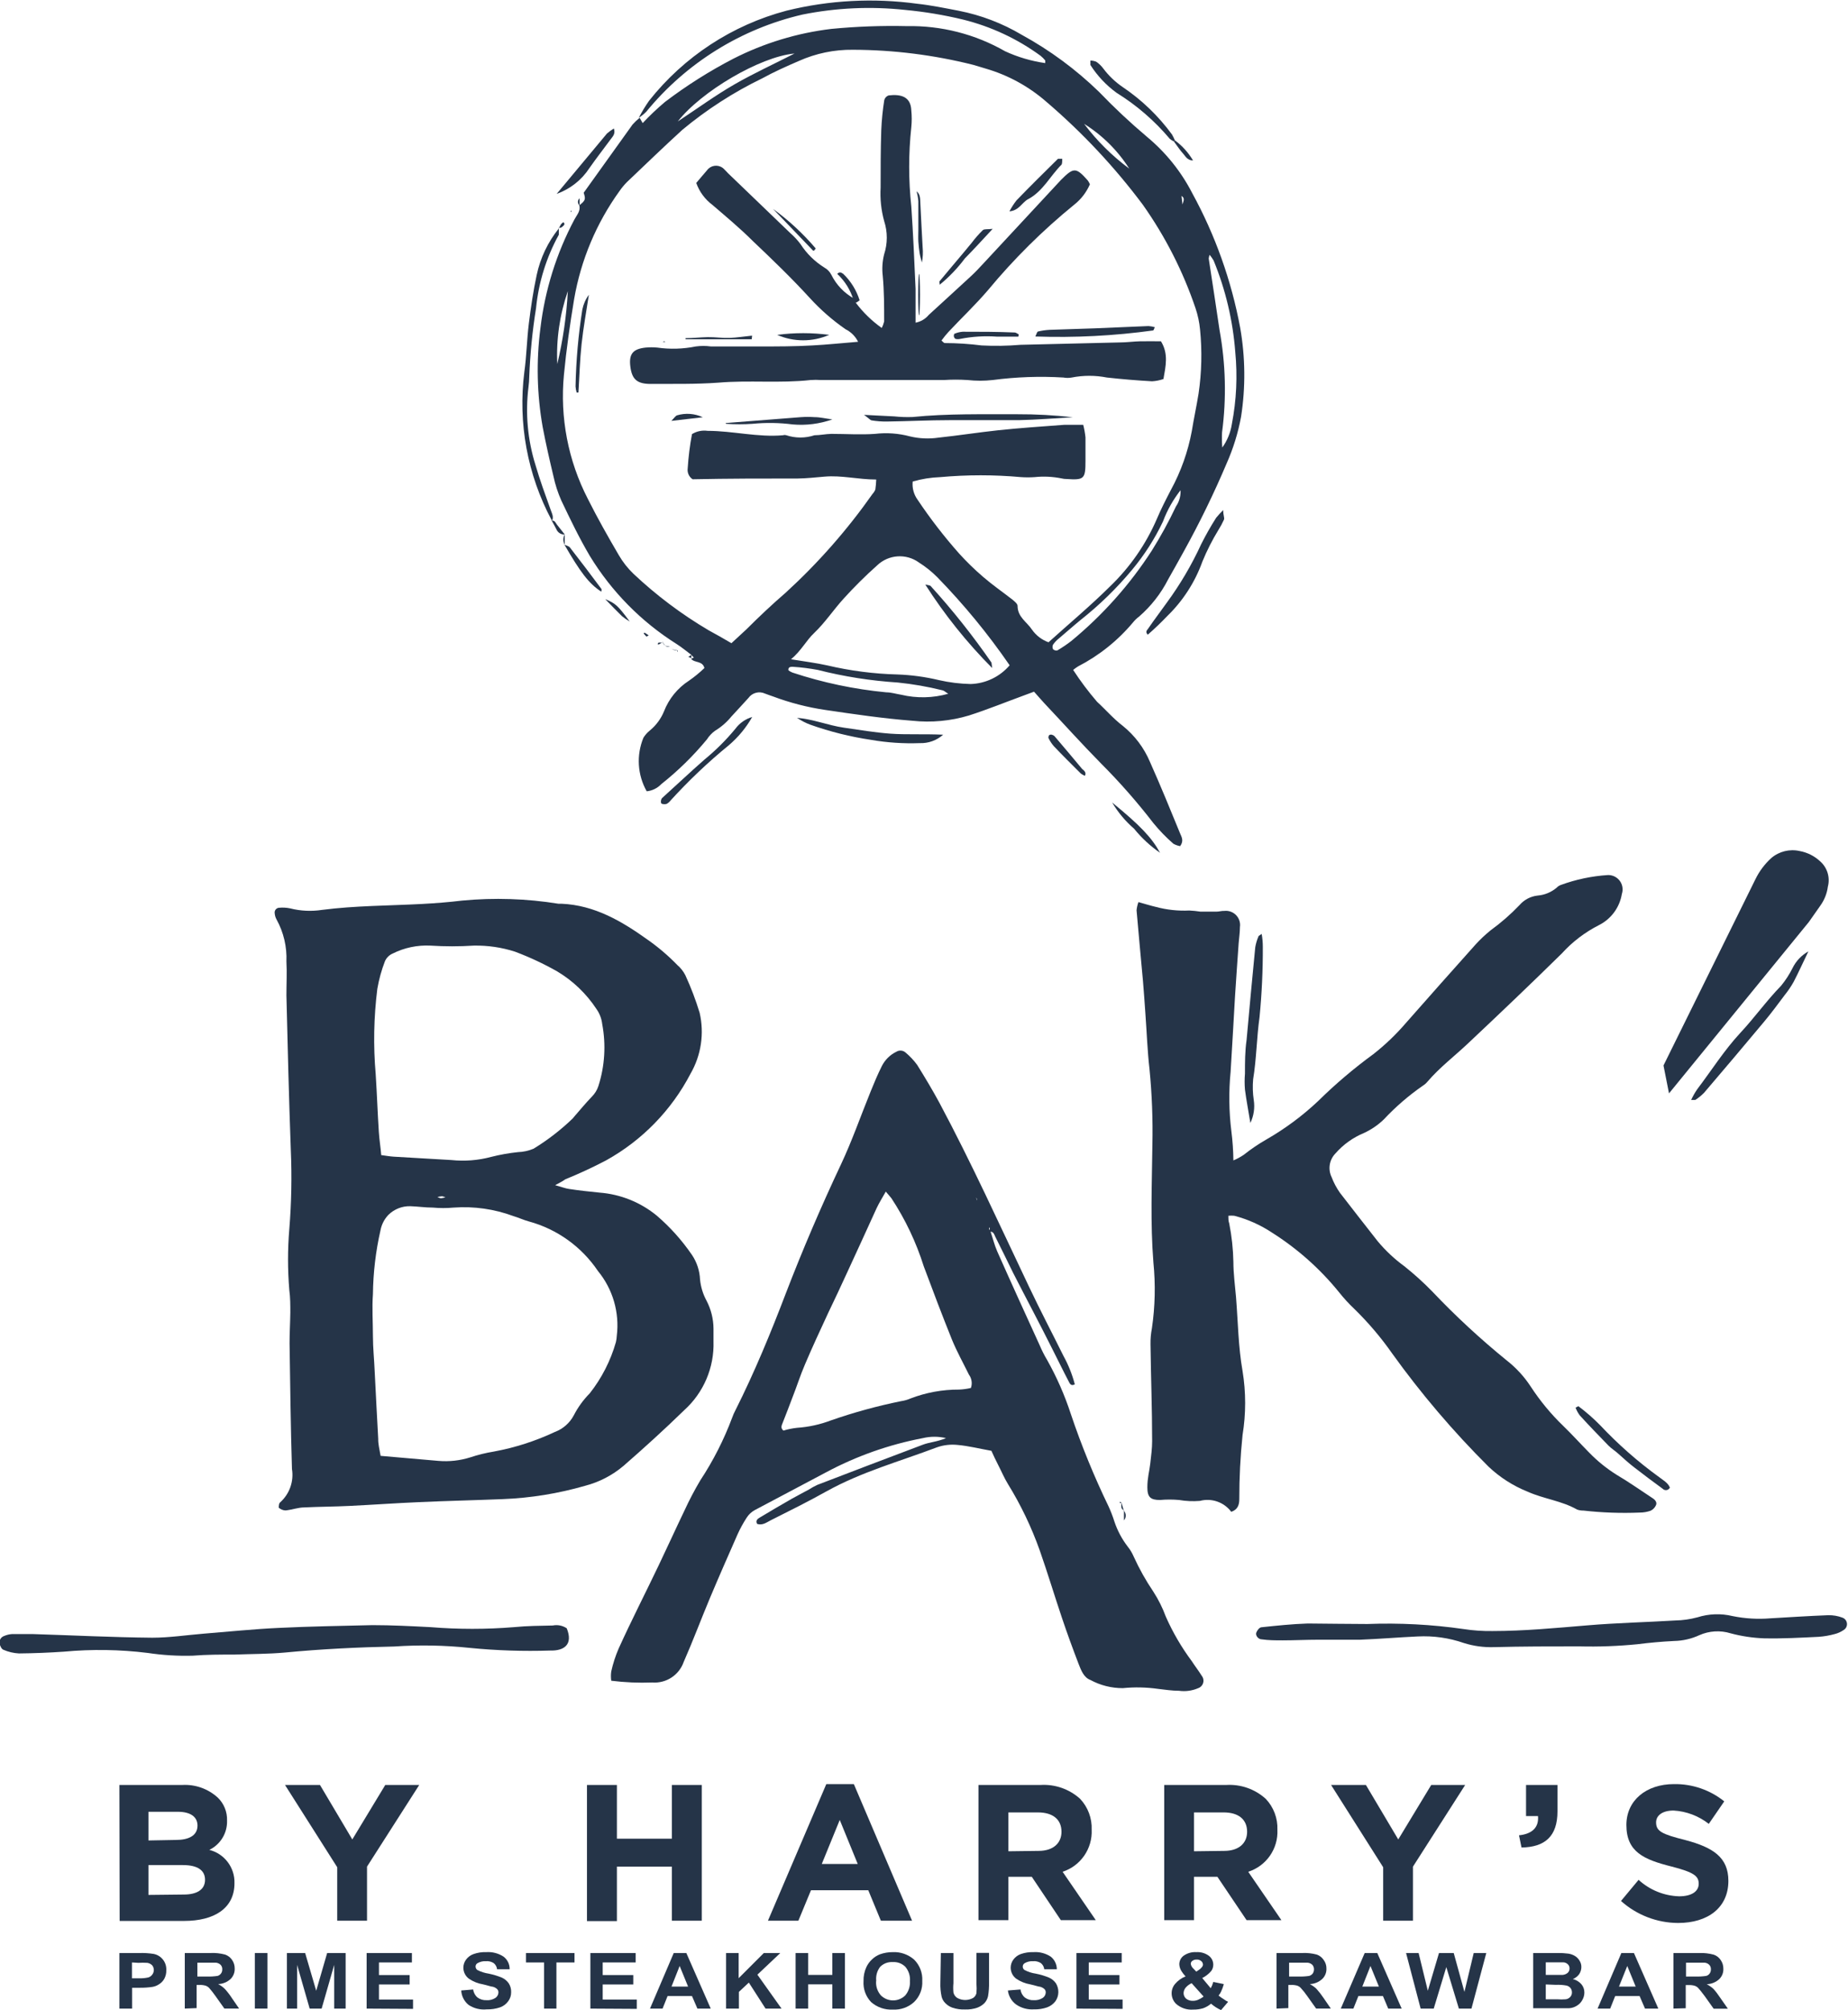
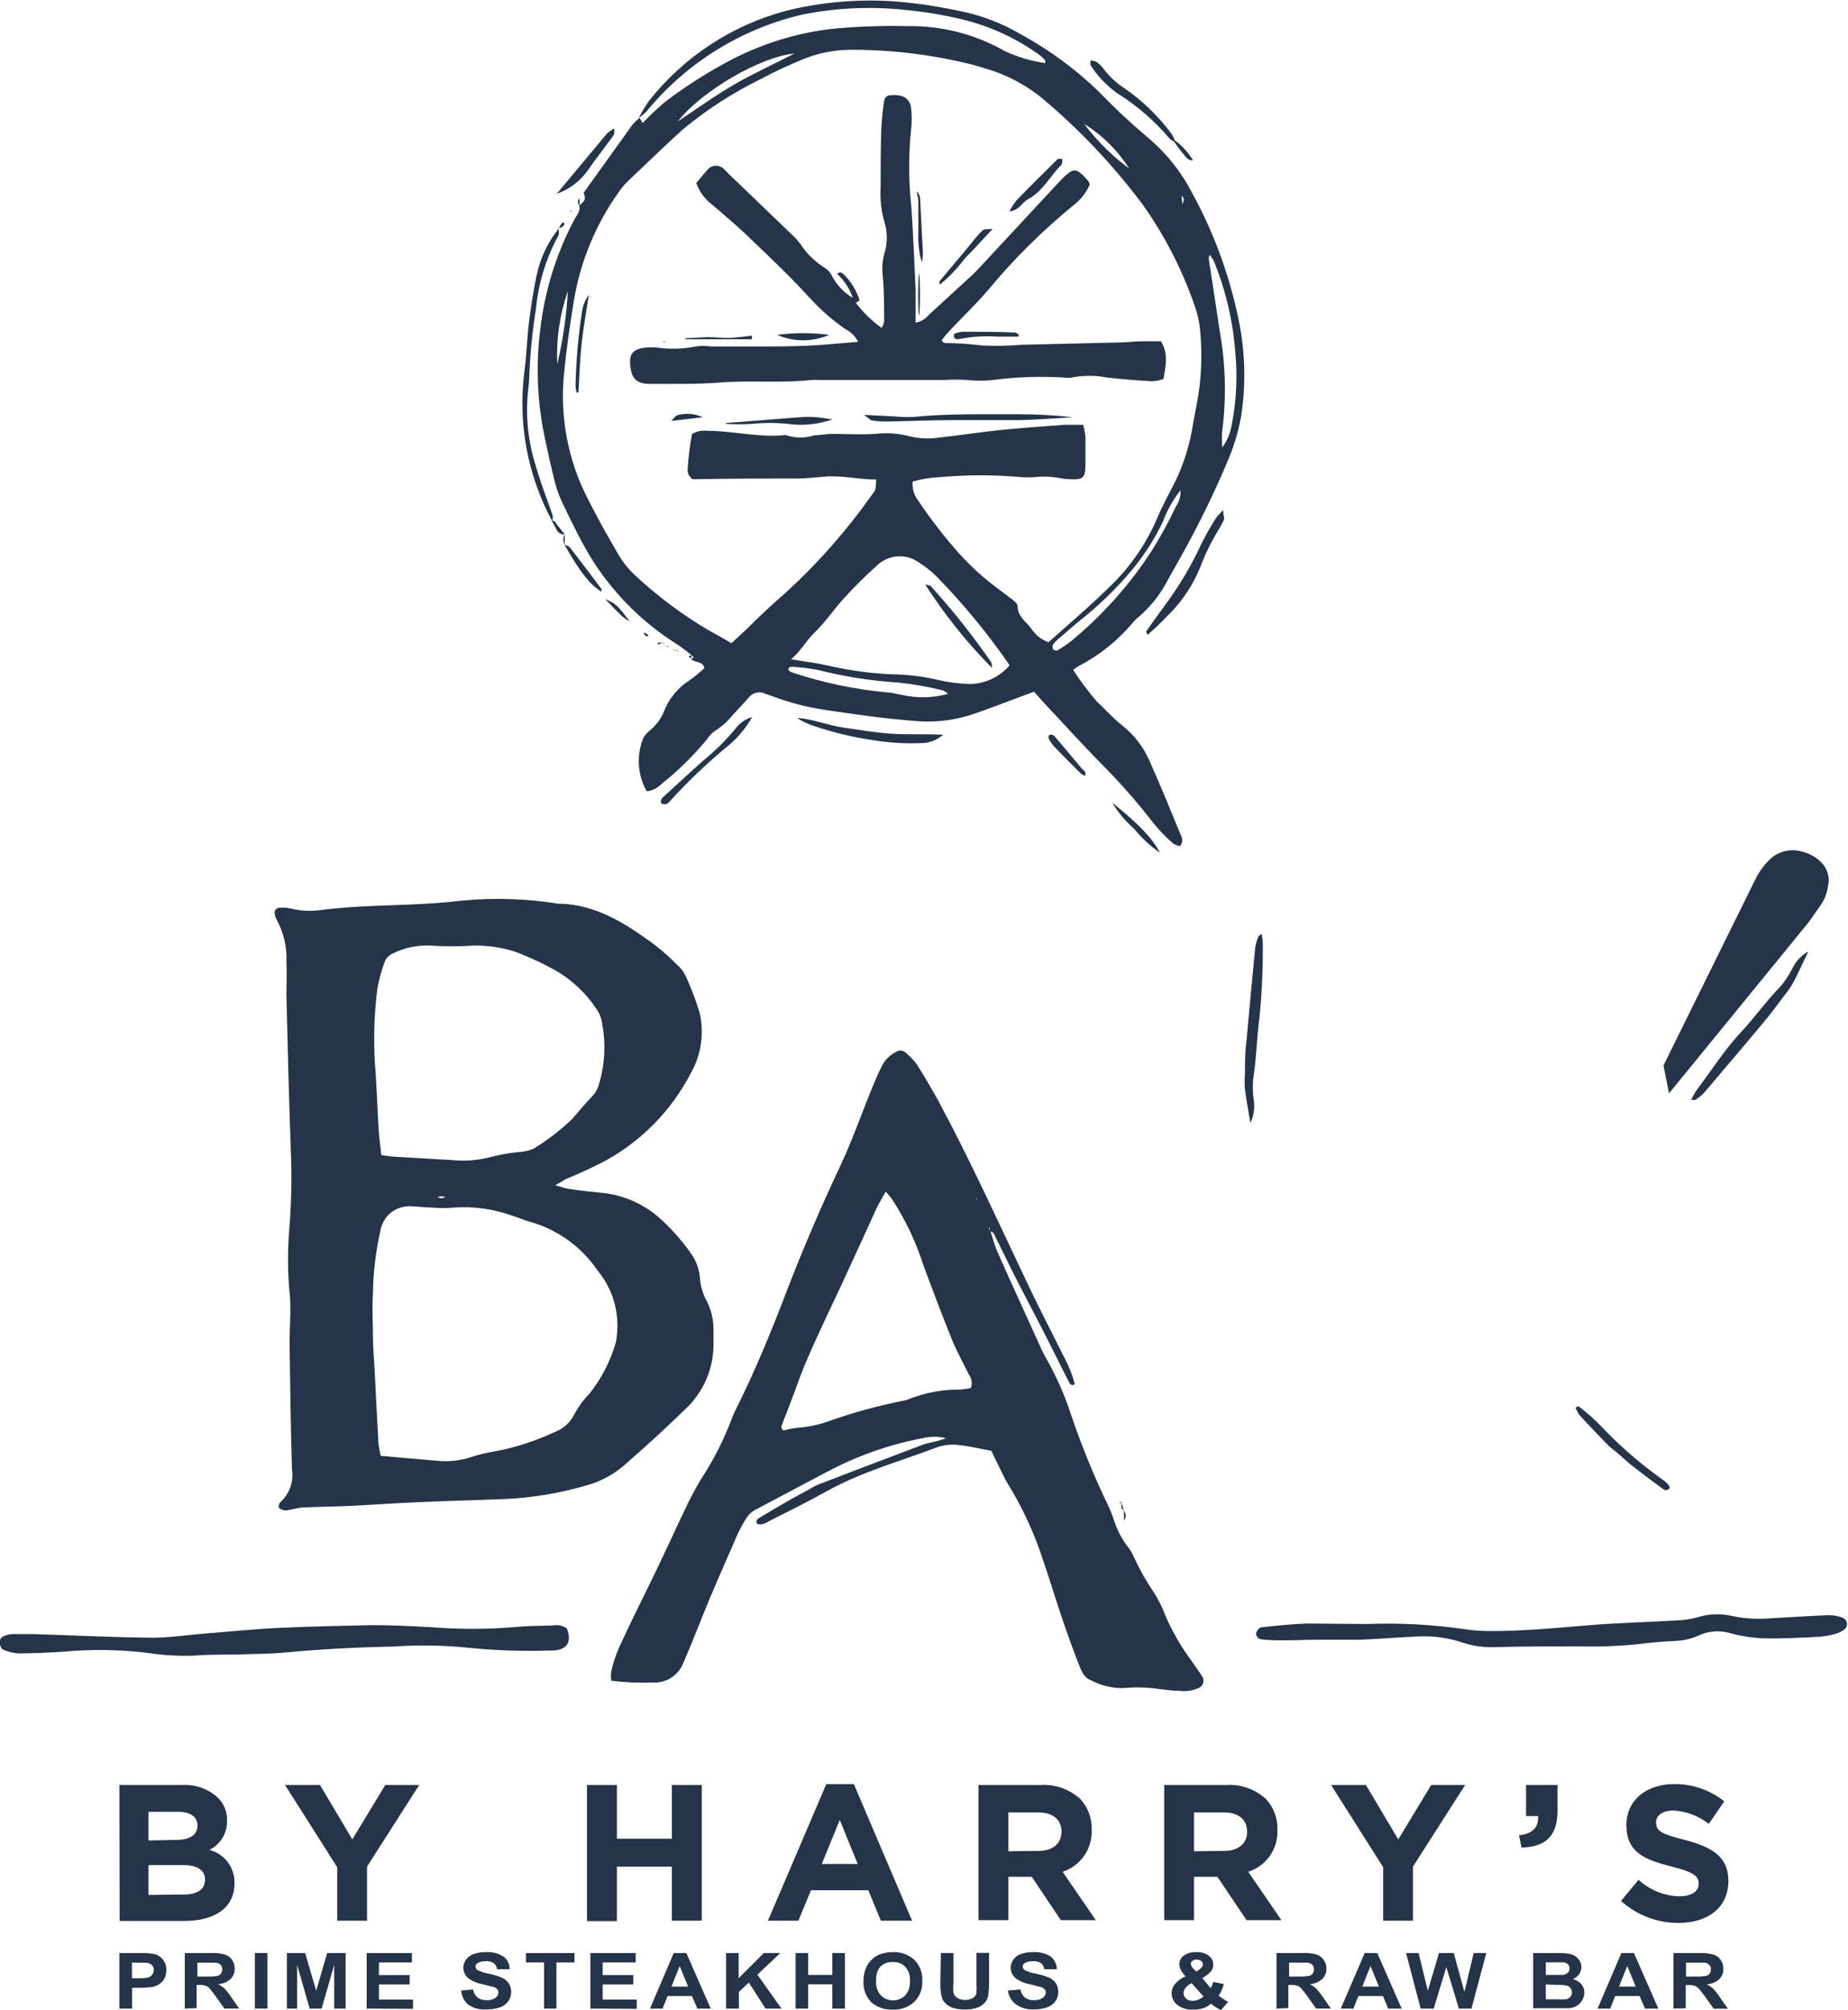
<svg xmlns="http://www.w3.org/2000/svg" viewBox="0 0 126.725 137.832" height="137.832" width="126.725" xml:space="preserve" id="svg2" version="1.1">
  <defs id="defs6">
    <clipPath id="clipPath18">
      <path id="path16" d="M 0,115 H 311 V 0 H 0 Z" />
    </clipPath>
  </defs>
  <g transform="matrix(1.333,0,0,-1.333,-146.129,144.429)" id="g10">
    <g id="g12">
      <g clip-path="url(#clipPath18)" id="g14">
        <g transform="translate(116.413,7.399)" id="g20">
          <path id="path22" style="fill:#253448;fill-opacity:1;fill-rule:nonzero;stroke:none" d="m 0,0 v -0.815 h 0.343 c 0.169,-0.007 0.339,0.008 0.505,0.045 0.077,0.027 0.145,0.076 0.194,0.142 0.11,0.141 0.11,0.339 0,0.479 -0.068,0.069 -0.157,0.115 -0.252,0.129 -0.154,0.01 -0.307,0.01 -0.46,0 z M -0.647,-2.374 V 0.485 H 0.369 C 0.62,0.493 0.871,0.478 1.119,0.439 1.512,0.36 1.787,0.005 1.766,-0.395 1.772,-0.55 1.736,-0.704 1.663,-0.841 1.599,-0.954 1.508,-1.05 1.397,-1.119 1.298,-1.187 1.186,-1.232 1.067,-1.255 0.854,-1.288 0.637,-1.303 0.42,-1.301 H 0.006 v -1.073 z" />
        </g>
        <g transform="translate(119.777,6.675)" id="g24">
          <path id="path26" style="fill:#253448;fill-opacity:1;fill-rule:nonzero;stroke:none" d="M 0,0 H 0.472 C 0.663,-0.007 0.853,0.004 1.042,0.032 1.111,0.054 1.173,0.097 1.216,0.155 1.262,0.217 1.284,0.292 1.281,0.368 1.287,0.454 1.256,0.539 1.197,0.602 1.132,0.664 1.047,0.703 0.958,0.712 H 0.498 0 Z M -0.647,-1.649 V 1.21 H 0.686 C 0.932,1.221 1.178,1.194 1.417,1.132 1.568,1.084 1.698,0.986 1.786,0.854 1.877,0.723 1.924,0.566 1.921,0.407 1.928,0.21 1.853,0.019 1.714,-0.123 1.538,-0.287 1.308,-0.382 1.067,-0.389 1.191,-0.451 1.304,-0.531 1.404,-0.628 1.538,-0.772 1.659,-0.928 1.766,-1.094 L 2.148,-1.649 H 1.391 l -0.459,0.646 c -0.102,0.147 -0.213,0.286 -0.33,0.421 -0.055,0.054 -0.121,0.094 -0.194,0.116 -0.104,0.028 -0.211,0.039 -0.317,0.032 h -0.13 v -1.19 z" />
        </g>
        <path id="path28" style="fill:#253448;fill-opacity:1;fill-rule:nonzero;stroke:none" d="m 122.734,7.885 h 0.647 V 5.026 h -0.647 z" />
        <g transform="translate(124.384,5.025)" id="g30">
          <path id="path32" style="fill:#253448;fill-opacity:1;fill-rule:nonzero;stroke:none" d="M 0,0 V 2.859 H 0.938 L 1.507,0.918 2.07,2.859 H 3.021 V 0 H 2.433 V 2.251 L 1.786,0 H 1.171 L 0.524,2.251 V 0 Z" />
        </g>
        <g transform="translate(128.485,5.025)" id="g34">
          <path id="path36" style="fill:#253448;fill-opacity:1;fill-rule:nonzero;stroke:none" d="M 0,0 V 2.859 H 2.329 V 2.374 H 0.634 V 1.727 H 2.213 V 1.242 H 0.634 V 0.466 h 1.753 v -0.48 z" />
        </g>
        <g transform="translate(133.351,5.957)" id="g38">
          <path id="path40" style="fill:#253448;fill-opacity:1;fill-rule:nonzero;stroke:none" d="m 0,0 0.615,0.052 c 0.02,-0.162 0.101,-0.31 0.226,-0.415 0.133,-0.096 0.295,-0.144 0.459,-0.136 0.162,-0.012 0.323,0.029 0.46,0.117 0.093,0.063 0.15,0.166 0.155,0.278 C 1.917,-0.039 1.894,0.023 1.85,0.07 1.787,0.13 1.708,0.172 1.624,0.193 1.546,0.193 1.378,0.258 1.119,0.316 0.862,0.359 0.618,0.456 0.401,0.602 0.218,0.735 0.109,0.949 0.11,1.177 0.111,1.323 0.159,1.467 0.246,1.585 0.344,1.721 0.482,1.822 0.641,1.876 0.848,1.949 1.067,1.981 1.288,1.973 1.603,1.995 1.916,1.913 2.18,1.74 2.381,1.586 2.496,1.346 2.491,1.093 H 1.844 C 1.831,1.218 1.768,1.332 1.669,1.41 1.55,1.485 1.409,1.52 1.268,1.507 1.117,1.516 0.966,1.479 0.834,1.403 0.773,1.366 0.736,1.3 0.737,1.229 0.74,1.16 0.773,1.096 0.828,1.054 1.013,0.96 1.212,0.896 1.417,0.866 1.649,0.819 1.877,0.75 2.096,0.659 2.236,0.595 2.357,0.495 2.445,0.368 2.532,0.231 2.575,0.071 2.568,-0.091 2.57,-0.256 2.518,-0.417 2.419,-0.551 2.315,-0.696 2.168,-0.808 1.999,-0.867 1.779,-0.942 1.546,-0.978 1.313,-0.971 0.986,-1.005 0.657,-0.925 0.382,-0.744 0.155,-0.562 0.016,-0.291 0,0" />
        </g>
        <g transform="translate(137.614,5.025)" id="g42">
          <path id="path44" style="fill:#253448;fill-opacity:1;fill-rule:nonzero;stroke:none" d="M 0,0 V 2.374 H -0.932 V 2.859 H 1.565 V 2.374 H 0.634 V 0 Z" />
        </g>
        <g transform="translate(139.995,5.025)" id="g46">
          <path id="path48" style="fill:#253448;fill-opacity:1;fill-rule:nonzero;stroke:none" d="M 0,0 V 2.859 H 2.329 V 2.374 H 0.634 V 1.727 H 2.207 V 1.242 H 0.634 V 0.466 h 1.754 v -0.48 z" />
        </g>
        <g transform="translate(145.022,6.157)" id="g50">
          <path id="path52" style="fill:#253448;fill-opacity:1;fill-rule:nonzero;stroke:none" d="M 0,0 -0.434,1.061 -0.854,0 Z M 1.165,-1.132 H 0.479 L 0.2,-0.485 H -1.055 L -1.313,-1.132 H -1.96 l 1.222,2.86 h 0.647 z" />
        </g>
        <g transform="translate(146.976,5.025)" id="g54">
          <path id="path56" style="fill:#253448;fill-opacity:1;fill-rule:nonzero;stroke:none" d="M 0,0 V 2.859 H 0.647 V 1.565 L 1.941,2.859 H 2.789 L 1.611,1.746 2.853,0 H 2.031 L 1.171,1.339 0.66,0.86 V 0 Z" />
        </g>
        <g transform="translate(150.553,5.025)" id="g58">
          <path id="path60" style="fill:#253448;fill-opacity:1;fill-rule:nonzero;stroke:none" d="M 0,0 V 2.859 H 0.647 V 1.733 H 1.889 V 2.859 H 2.536 V 0 H 1.889 V 1.248 H 0.647 V 0 Z" />
        </g>
        <g transform="translate(154.694,6.436)" id="g62">
          <path id="path64" style="fill:#253448;fill-opacity:1;fill-rule:nonzero;stroke:none" d="m 0,0 c -0.02,-0.271 0.071,-0.536 0.252,-0.737 0.347,-0.336 0.896,-0.336 1.243,0 0.176,0.205 0.264,0.472 0.246,0.743 C 1.762,0.274 1.676,0.54 1.5,0.744 1.329,0.912 1.094,0.999 0.854,0.983 0.613,0.998 0.377,0.908 0.207,0.737 0.05,0.532 -0.021,0.275 0.006,0.02 Z m -0.647,0 c -0.008,0.252 0.043,0.502 0.149,0.73 0.071,0.149 0.17,0.283 0.291,0.395 0.118,0.112 0.256,0.2 0.408,0.259 0.207,0.073 0.426,0.11 0.647,0.11 C 1.255,1.515 1.654,1.375 1.96,1.106 2.248,0.816 2.398,0.419 2.375,0.013 2.398,-0.391 2.248,-0.784 1.96,-1.067 1.662,-1.342 1.265,-1.484 0.86,-1.462 0.451,-1.483 0.049,-1.345 -0.259,-1.074 -0.532,-0.786 -0.673,-0.396 -0.647,0" />
        </g>
        <g transform="translate(158.025,7.885)" id="g66">
          <path id="path68" style="fill:#253448;fill-opacity:1;fill-rule:nonzero;stroke:none" d="m 0,0 h 0.647 v -1.553 c -0.015,-0.159 -0.015,-0.319 0,-0.478 0.026,-0.115 0.095,-0.215 0.194,-0.279 0.256,-0.143 0.566,-0.143 0.822,0 0.085,0.057 0.146,0.146 0.168,0.246 0.014,0.162 0.014,0.324 0,0.485 V 0.006 H 2.479 V -1.495 C 2.485,-1.739 2.468,-1.984 2.427,-2.226 2.397,-2.359 2.332,-2.482 2.238,-2.582 2.133,-2.684 2.008,-2.764 1.87,-2.814 1.674,-2.881 1.469,-2.911 1.262,-2.905 1.031,-2.916 0.801,-2.883 0.583,-2.808 c -0.141,0.052 -0.267,0.136 -0.369,0.245 -0.085,0.089 -0.146,0.199 -0.175,0.318 -0.052,0.237 -0.073,0.481 -0.064,0.724 z" />
        </g>
        <g transform="translate(161.474,5.957)" id="g70">
          <path id="path72" style="fill:#253448;fill-opacity:1;fill-rule:nonzero;stroke:none" d="m 0,0 0.647,0.052 c 0.021,-0.162 0.102,-0.31 0.227,-0.415 0.132,-0.097 0.295,-0.146 0.459,-0.136 0.162,-0.011 0.322,0.03 0.459,0.117 0.093,0.063 0.15,0.166 0.155,0.278 C 1.95,-0.039 1.927,0.023 1.883,0.07 1.818,0.129 1.74,0.171 1.656,0.193 1.579,0.193 1.411,0.258 1.146,0.316 0.891,0.36 0.648,0.457 0.434,0.602 0.25,0.735 0.143,0.949 0.143,1.177 0.144,1.323 0.191,1.467 0.278,1.585 0.375,1.719 0.511,1.82 0.667,1.876 0.874,1.947 1.094,1.98 1.313,1.973 1.629,1.995 1.942,1.913 2.206,1.74 2.402,1.582 2.517,1.345 2.517,1.093 H 1.87 C 1.856,1.218 1.794,1.332 1.695,1.41 1.576,1.485 1.435,1.52 1.294,1.507 1.143,1.517 0.991,1.48 0.86,1.403 0.8,1.366 0.763,1.3 0.764,1.229 0.763,1.159 0.797,1.094 0.854,1.054 1.036,0.958 1.233,0.895 1.437,0.866 1.672,0.82 1.901,0.751 2.122,0.659 2.263,0.595 2.383,0.495 2.472,0.368 2.556,0.229 2.598,0.07 2.595,-0.091 2.593,-0.256 2.541,-0.416 2.446,-0.551 2.337,-0.695 2.188,-0.806 2.019,-0.867 1.801,-0.943 1.57,-0.979 1.34,-0.971 1.014,-0.993 0.689,-0.904 0.421,-0.719 0.187,-0.548 0.035,-0.288 0,0" />
        </g>
        <g transform="translate(165,5.025)" id="g74">
-           <path id="path76" style="fill:#253448;fill-opacity:1;fill-rule:nonzero;stroke:none" d="M 0,0 V 2.859 H 2.329 V 2.374 H 0.634 V 1.727 H 2.213 V 1.242 H 0.634 V 0.466 h 1.74 v -0.48 z" />
-         </g>
+           </g>
        <g transform="translate(171.165,6.927)" id="g78">
          <path id="path80" style="fill:#253448;fill-opacity:1;fill-rule:nonzero;stroke:none" d="M 0,0 0.162,0.11 C 0.278,0.201 0.344,0.278 0.344,0.362 0.342,0.434 0.309,0.5 0.253,0.544 0.187,0.598 0.104,0.626 0.02,0.621 -0.062,0.625 -0.142,0.6 -0.207,0.55 -0.255,0.517 -0.284,0.461 -0.284,0.401 -0.269,0.306 -0.221,0.219 -0.148,0.155 Z M -0.239,-0.595 C -0.359,-0.647 -0.465,-0.728 -0.55,-0.828 -0.612,-0.905 -0.648,-1 -0.653,-1.1 c -0.001,-0.111 0.046,-0.217 0.13,-0.291 0.097,-0.076 0.218,-0.115 0.342,-0.11 0.093,-0.002 0.186,0.016 0.272,0.052 0.102,0.043 0.198,0.099 0.285,0.169 z M 1.638,-1.553 1.275,-1.979 C 1.088,-1.894 0.914,-1.782 0.758,-1.649 0.639,-1.751 0.503,-1.829 0.356,-1.883 0.19,-1.932 0.019,-1.956 -0.155,-1.953 c -0.324,-0.026 -0.643,0.082 -0.886,0.297 -0.144,0.142 -0.226,0.335 -0.227,0.537 -0.002,0.181 0.063,0.355 0.181,0.492 0.146,0.169 0.33,0.301 0.537,0.382 -0.095,0.099 -0.178,0.21 -0.245,0.329 -0.048,0.093 -0.074,0.194 -0.078,0.298 0.001,0.175 0.085,0.338 0.227,0.44 C -0.457,0.953 -0.229,1.018 0,1.003 0.231,1.018 0.46,0.952 0.647,0.815 0.791,0.707 0.875,0.536 0.874,0.356 0.875,0.237 0.837,0.121 0.764,0.026 0.636,-0.122 0.479,-0.243 0.305,-0.33 l 0.439,-0.524 c 0.057,0.102 0.101,0.211 0.13,0.324 L 1.417,-0.641 C 1.382,-0.773 1.334,-0.903 1.275,-1.028 1.242,-1.102 1.199,-1.169 1.146,-1.229 1.229,-1.299 1.317,-1.361 1.411,-1.417 1.481,-1.47 1.558,-1.516 1.638,-1.553" />
        </g>
        <g transform="translate(175.94,6.675)" id="g82">
          <path id="path84" style="fill:#253448;fill-opacity:1;fill-rule:nonzero;stroke:none" d="M 0,0 H 0.466 C 0.655,-0.007 0.847,0.004 1.035,0.032 1.106,0.054 1.17,0.097 1.216,0.155 1.258,0.219 1.28,0.293 1.28,0.368 1.282,0.454 1.253,0.537 1.196,0.602 1.131,0.663 1.047,0.702 0.957,0.712 H 0.491 0 Z M -0.647,-1.649 V 1.21 H 0.686 C 0.932,1.221 1.178,1.194 1.416,1.132 1.564,1.083 1.692,0.984 1.778,0.854 1.874,0.725 1.925,0.568 1.921,0.407 1.928,0.208 1.851,0.016 1.708,-0.123 1.531,-0.287 1.302,-0.382 1.061,-0.389 1.186,-0.451 1.302,-0.531 1.403,-0.628 1.535,-0.773 1.657,-0.93 1.766,-1.094 L 2.147,-1.649 H 1.391 L 0.932,-1.003 C 0.83,-0.854 0.718,-0.714 0.595,-0.582 0.543,-0.528 0.479,-0.488 0.407,-0.466 0.302,-0.438 0.192,-0.427 0.084,-0.434 h -0.123 v -1.19 z" />
        </g>
        <g transform="translate(180.56,6.157)" id="g86">
          <path id="path88" style="fill:#253448;fill-opacity:1;fill-rule:nonzero;stroke:none" d="M 0,0 -0.434,1.061 -0.854,0 Z M 1.171,-1.132 H 0.479 l -0.272,0.647 h -1.262 l -0.258,-0.647 h -0.648 l 1.23,2.86 h 0.647 z" />
        </g>
        <g transform="translate(182.707,5.025)" id="g90">
          <path id="path92" style="fill:#253448;fill-opacity:1;fill-rule:nonzero;stroke:none" d="m 0,0 -0.75,2.859 h 0.646 L 0.369,0.918 0.944,2.859 H 1.702 L 2.252,0.86 2.73,2.859 H 3.377 L 2.614,0 H 1.967 L 1.32,2.135 0.673,0 Z" />
        </g>
        <g transform="translate(189.144,6.268)" id="g94">
          <path id="path96" style="fill:#253448;fill-opacity:1;fill-rule:nonzero;stroke:none" d="m 0,0 v -0.764 h 0.589 c 0.144,-0.011 0.289,-0.011 0.433,0 0.089,0.009 0.172,0.051 0.233,0.117 0.061,0.064 0.095,0.15 0.091,0.239 10e-4,0.079 -0.024,0.157 -0.072,0.22 -0.05,0.064 -0.121,0.109 -0.2,0.129 -0.185,0.035 -0.375,0.048 -0.563,0.039 z M 0,1.138 V 0.491 H 0.873 C 0.966,0.5 1.054,0.536 1.126,0.595 1.189,0.652 1.226,0.735 1.223,0.821 1.227,0.901 1.196,0.979 1.139,1.034 1.074,1.098 0.989,1.135 0.899,1.138 H -0.007 Z M -0.647,1.617 H 0.608 C 0.794,1.62 0.98,1.609 1.164,1.585 1.281,1.567 1.393,1.528 1.494,1.468 1.593,1.409 1.675,1.327 1.733,1.229 1.8,1.129 1.833,1.012 1.831,0.893 1.83,0.761 1.79,0.632 1.715,0.523 1.632,0.412 1.52,0.327 1.391,0.277 1.562,0.236 1.715,0.144 1.831,0.013 1.933,-0.106 1.987,-0.258 1.986,-0.414 1.986,-0.549 1.95,-0.681 1.883,-0.796 1.82,-0.916 1.727,-1.017 1.61,-1.087 1.485,-1.17 1.34,-1.217 1.19,-1.224 H 0.427 -0.647 Z" />
        </g>
        <g transform="translate(193.77,6.157)" id="g98">
          <path id="path100" style="fill:#253448;fill-opacity:1;fill-rule:nonzero;stroke:none" d="M 0,0 -0.434,1.061 -0.86,0 Z M 1.164,-1.132 H 0.479 L 0.2,-0.485 h -1.255 l -0.258,-0.647 h -0.648 l 1.224,2.86 h 0.646 z" />
        </g>
        <g transform="translate(196.358,6.675)" id="g102">
          <path id="path104" style="fill:#253448;fill-opacity:1;fill-rule:nonzero;stroke:none" d="M 0,0 H 0.472 C 0.662,-0.007 0.853,0.004 1.041,0.032 1.112,0.052 1.174,0.095 1.216,0.155 1.261,0.217 1.284,0.292 1.28,0.368 1.286,0.454 1.256,0.539 1.196,0.602 1.133,0.666 1.048,0.705 0.957,0.712 H 0.498 0 Z M -0.647,-1.649 V 1.21 H 0.692 C 0.938,1.218 1.185,1.189 1.423,1.126 1.571,1.076 1.699,0.979 1.785,0.848 1.876,0.717 1.924,0.561 1.921,0.401 1.931,0.203 1.855,0.01 1.714,-0.13 1.538,-0.294 1.308,-0.388 1.067,-0.395 1.191,-0.459 1.307,-0.54 1.41,-0.634 1.54,-0.78 1.658,-0.937 1.766,-1.1 L 2.154,-1.656 H 1.423 L 0.964,-1.01 C 0.796,-0.789 0.686,-0.647 0.627,-0.589 0.575,-0.535 0.511,-0.495 0.439,-0.473 0.334,-0.444 0.225,-0.434 0.116,-0.44 h -0.13 v -1.191 z" />
        </g>
        <g transform="translate(138.779,24.589)" id="g106">
          <path id="path108" style="fill:#253448;fill-opacity:1;fill-rule:nonzero;stroke:none" d="m 0,0 c 0.336,-0.828 -0.123,-1.164 -0.848,-1.145 -1.381,-0.045 -2.765,0 -4.14,0.136 -1.29,0.136 -2.589,0.16 -3.882,0.072 -1.876,-0.04 -3.753,-0.13 -5.629,-0.311 -0.854,-0.078 -1.714,-0.071 -2.587,-0.104 -0.719,0 -1.436,0 -2.161,-0.058 -0.773,-0.021 -1.546,0.027 -2.31,0.142 -1.43,0.177 -2.874,0.199 -4.309,0.065 -0.77,-0.052 -1.539,-0.084 -2.316,-0.091 -0.274,0.015 -0.544,0.078 -0.796,0.188 -0.097,0.032 -0.174,0.201 -0.2,0.324 -0.025,0.17 0.076,0.333 0.239,0.387 0.127,0.055 0.263,0.087 0.401,0.097 h 1.074 c 2.051,-0.064 4.095,-0.168 6.14,-0.187 0.88,0 1.76,0.135 2.639,0.207 1.294,0.103 2.588,0.239 3.882,0.298 1.598,0.078 3.203,0.103 4.807,0.142 0.996,0 1.986,-0.052 2.983,-0.103 1.433,-0.117 2.875,-0.117 4.308,0 0.647,0.064 1.327,0.071 1.987,0.084 C -0.47,0.192 -0.211,0.142 0,0" />
        </g>
        <g transform="translate(179.958,24.809)" id="g110">
          <path id="path112" style="fill:#253448;fill-opacity:1;fill-rule:nonzero;stroke:none" d="m 0,0 c 1.656,0.063 3.314,-0.023 4.955,-0.259 0.49,-0.076 0.986,-0.11 1.482,-0.103 1.63,0 3.235,0.155 4.884,0.292 1.514,0.129 3.034,0.161 4.53,0.252 0.383,0.007 0.766,0.062 1.138,0.162 0.584,0.185 1.208,0.208 1.805,0.064 0.639,-0.13 1.292,-0.169 1.94,-0.116 0.997,0.058 1.994,0.122 2.983,0.161 0.247,0.005 0.493,-0.037 0.724,-0.123 0.187,-0.063 0.286,-0.266 0.222,-0.452 -0.029,-0.082 -0.087,-0.151 -0.163,-0.194 -0.138,-0.093 -0.291,-0.162 -0.453,-0.202 -0.267,-0.073 -0.539,-0.121 -0.815,-0.141 -0.938,-0.046 -1.877,-0.098 -2.814,-0.078 -0.582,0.021 -1.159,0.108 -1.722,0.258 -0.53,0.164 -1.102,0.129 -1.61,-0.096 -0.406,-0.188 -0.847,-0.289 -1.294,-0.298 -0.647,-0.032 -1.294,-0.091 -1.896,-0.168 -0.991,-0.098 -1.987,-0.135 -2.982,-0.11 -1.469,0 -2.931,0 -4.393,-0.039 C 5.995,-1.207 5.47,-1.135 4.969,-0.977 4.208,-0.713 3.404,-0.599 2.601,-0.64 1.604,-0.686 0.614,-0.77 -0.376,-0.809 h -2.16 c -0.602,0 -1.21,-0.032 -1.818,-0.032 -0.356,0 -0.718,0 -1.075,0.052 -0.18,0 -0.33,0.207 -0.278,0.343 0.052,0.135 0.162,0.265 0.259,0.278 C -4.652,-0.084 -3.856,0 -3.061,0.026 -1.993,0.02 -0.997,0 0,0" />
        </g>
        <g transform="translate(153.652,92.772)" id="g114">
          <path id="path116" style="fill:#253448;fill-opacity:1;fill-rule:nonzero;stroke:none" d="m 0,0 c 0.375,-0.498 0.824,-0.934 1.333,-1.294 0.054,0.107 0.096,0.22 0.123,0.336 0,0.784 0,1.566 -0.072,2.343 -0.045,0.372 -0.02,0.749 0.072,1.113 0.181,0.554 0.181,1.152 0,1.708 -0.154,0.56 -0.215,1.141 -0.182,1.72 0,0.984 0,1.941 0.033,2.95 0.022,0.52 0.074,1.039 0.155,1.553 0.031,0.111 0.112,0.2 0.22,0.239 0.647,0.078 1.145,-0.07 1.171,-0.769 C 2.882,9.61 2.882,9.32 2.853,9.032 2.707,7.677 2.707,6.311 2.853,4.956 2.95,3.545 3.008,2.129 3.073,0.712 v -0.867 -0.867 c 0.266,0.051 0.506,0.192 0.679,0.401 0.705,0.647 1.417,1.294 2.116,1.941 0.259,0.233 0.498,0.492 0.731,0.744 l 3.96,4.264 c 0.646,0.647 0.769,0.647 1.371,-0.033 0.046,-0.062 0.083,-0.129 0.11,-0.2 C 11.861,5.684 11.584,5.323 11.231,5.046 9.614,3.73 8.13,2.259 6.8,0.654 6.152,-0.104 5.44,-0.776 4.768,-1.494 4.639,-1.636 4.518,-1.785 4.405,-1.94 4.489,-2.012 4.528,-2.07 4.574,-2.07 5.208,-2.072 5.841,-2.113 6.47,-2.193 7.134,-2.228 7.8,-2.217 8.462,-2.161 l 5.124,0.123 c 0.35,0 0.699,0.052 1.042,0.059 0.343,0.006 0.692,0 1.067,0 0.402,-0.647 0.24,-1.294 0.129,-1.941 -0.187,-0.066 -0.384,-0.105 -0.582,-0.117 -0.776,0.043 -1.553,0.108 -2.329,0.194 -0.596,0.117 -1.209,0.117 -1.805,0 -0.143,-0.026 -0.29,-0.026 -0.433,0 -1.214,0.073 -2.431,0.03 -3.636,-0.129 -0.431,-0.048 -0.864,-0.048 -1.294,0 -0.405,0.026 -0.811,0.026 -1.217,0 h -6.327 c -0.174,0.013 -0.349,0.013 -0.524,0 -1.578,-0.175 -3.177,0 -4.761,-0.136 -1.152,-0.084 -2.316,-0.058 -3.468,-0.065 -0.699,0 -0.964,0.233 -1.048,0.886 -0.084,0.654 0.129,0.913 0.783,0.984 0.2,0.019 0.401,0.019 0.601,0 0.659,-0.094 1.328,-0.074 1.98,0.058 0.26,0.036 0.523,0.036 0.783,0 h 2.516 c 0.894,0 1.792,0 2.692,0.052 0.77,0.039 1.533,0.123 2.361,0.188 -0.139,0.28 -0.366,0.507 -0.647,0.647 -0.668,0.462 -1.282,0.998 -1.83,1.598 -0.939,1.028 -1.941,1.992 -2.944,2.943 -0.647,0.647 -1.372,1.249 -2.07,1.851 -0.384,0.286 -0.675,0.68 -0.835,1.132 0.174,0.2 0.349,0.42 0.55,0.646 0.185,0.259 0.545,0.318 0.803,0.133 0.038,-0.027 0.072,-0.058 0.103,-0.093 0.064,-0.059 0.123,-0.13 0.181,-0.188 l 3.196,-3.073 c 0.196,-0.171 0.374,-0.362 0.53,-0.57 0.315,-0.489 0.735,-0.902 1.229,-1.209 0.153,-0.085 0.277,-0.214 0.356,-0.369 0.258,-0.521 0.669,-0.95 1.178,-1.229 z" />
        </g>
        <g transform="translate(162.885,91.039)" id="g118">
-           <path id="path120" style="fill:#253448;fill-opacity:1;fill-rule:nonzero;stroke:none" d="M 0,0 C 0.064,0.129 0.09,0.252 0.142,0.258 0.335,0.303 0.532,0.332 0.73,0.343 L 3.06,0.42 5.822,0.537 C 5.932,0.529 6.04,0.51 6.146,0.479 6.106,0.395 6.088,0.31 6.055,0.31 4.049,0.034 2.023,-0.07 0,0" />
-         </g>
+           </g>
        <g transform="translate(161.552,97.476)" id="g122">
          <path id="path124" style="fill:#253448;fill-opacity:1;fill-rule:nonzero;stroke:none" d="m 0,0 c 0.104,0.198 0.225,0.386 0.362,0.563 0.699,0.725 1.417,1.43 2.135,2.141 h 0.22 c 0,-0.103 0,-0.239 -0.032,-0.297 C 2.096,1.824 1.728,1.029 0.951,0.621 0.646,0.453 0.498,0.045 0,0" />
        </g>
        <g transform="translate(162.011,91.032)" id="g126">
          <path id="path128" style="fill:#253448;fill-opacity:1;fill-rule:nonzero;stroke:none" d="m 0,0 h -1.106 c -0.63,0.045 -1.263,0.006 -1.882,-0.116 -0.081,-0.019 -0.165,-0.019 -0.246,0 -0.046,0.032 -0.077,0.08 -0.084,0.136 0,0.045 0,0.129 0.051,0.135 0.13,0.054 0.268,0.087 0.408,0.097 0.892,0 1.779,0 2.672,-0.039 0.071,0 0.135,-0.064 0.207,-0.096 z" />
        </g>
        <g transform="translate(160.691,96.576)" id="g130">
          <path id="path132" style="fill:#253448;fill-opacity:1;fill-rule:nonzero;stroke:none" d="m 0,0 c -0.537,-0.576 -0.971,-1.054 -1.43,-1.52 -0.375,-0.502 -0.809,-0.956 -1.294,-1.353 0,0.085 -0.039,0.163 0,0.188 0.401,0.485 0.809,0.964 1.216,1.45 l 0.434,0.524 c 0.172,0.23 0.362,0.446 0.569,0.647 C -0.434,0 -0.253,-0.032 0,0" />
        </g>
        <g transform="translate(149.602,91.123)" id="g134">
          <path id="path136" style="fill:#253448;fill-opacity:1;fill-rule:nonzero;stroke:none" d="M 0,0 C 0.889,0.117 1.79,0.117 2.679,0 1.825,-0.373 0.854,-0.373 0,0" />
        </g>
        <g transform="translate(148.295,90.896)" id="g138">
          <path id="path140" style="fill:#253448;fill-opacity:1;fill-rule:nonzero;stroke:none" d="m 0,0 h -3.403 v 0.058 c 0.382,0 0.763,0.046 1.145,0.052 0.382,0.006 0.744,-0.052 1.119,-0.039 0.375,0.013 0.77,0.078 1.159,0.116 z" />
        </g>
        <g transform="translate(156.751,98.523)" id="g142">
          <path id="path144" style="fill:#253448;fill-opacity:1;fill-rule:nonzero;stroke:none" d="m 0,0 c 0.227,-0.155 0.207,-0.395 0.22,-0.646 0.033,-0.751 0.078,-1.495 0.117,-2.246 0.025,-0.263 0.012,-0.529 -0.039,-0.789 -0.039,0.162 -0.091,0.317 -0.116,0.479 -0.027,0.161 -0.052,0.401 -0.066,0.601 -0.012,0.201 0,0.402 0,0.609 v 1.468 c -0.013,0.169 -0.044,0.336 -0.09,0.498 z" />
        </g>
        <g transform="translate(149.389,97.605)" id="g146">
-           <path id="path148" style="fill:#253448;fill-opacity:1;fill-rule:nonzero;stroke:none" d="m 0,0 c 0.812,-0.59 1.55,-1.274 2.2,-2.038 -0.058,-0.071 -0.072,-0.104 -0.097,-0.11 -0.026,-0.006 -0.052,0 -0.071,0.032 z" />
-         </g>
+           </g>
        <g transform="translate(153.652,92.772)" id="g150">
          <path id="path152" style="fill:#253448;fill-opacity:1;fill-rule:nonzero;stroke:none" d="m 0,0 -0.117,0.129 c -0.153,0.521 -0.443,0.99 -0.841,1.359 0.149,0.149 0.233,0.039 0.311,0 C -0.257,1.113 0.032,0.646 0.194,0.129 0.133,0.081 0.068,0.038 0,0" />
        </g>
        <g transform="translate(156.906,94.26)" id="g154">
          <path id="path156" style="fill:#253448;fill-opacity:1;fill-rule:nonzero;stroke:none" d="m 0,0 c 0.025,0 0.046,-0.478 0.046,-1.067 0,-0.59 -0.021,-1.068 -0.046,-1.068 -0.024,0 -0.045,0.478 -0.045,1.068 C -0.045,-0.478 -0.024,0 0,0" />
        </g>
        <g transform="translate(132.542,46.754)" id="g158">
          <path id="path160" style="fill:#253448;fill-opacity:1;fill-rule:nonzero;stroke:none" d="m 0,0 c -0.056,0.026 -0.114,0.046 -0.175,0.059 -0.08,-0.006 -0.16,-0.02 -0.239,-0.039 0.055,-0.031 0.114,-0.052 0.175,-0.065 0.076,0.009 0.152,0.024 0.226,0.045 z M -3.293,2.174 C -3.054,2.142 -2.866,2.109 -2.679,2.096 -1.688,2.031 -0.692,1.986 0.297,1.922 0.985,1.849 1.681,1.904 2.348,2.083 2.801,2.198 3.262,2.28 3.727,2.329 c 0.275,0.009 0.547,0.068 0.802,0.175 0.727,0.444 1.404,0.968 2.018,1.558 0,0 0.033,0.046 0.052,0.066 0.304,0.349 0.602,0.711 0.925,1.048 0.157,0.155 0.275,0.345 0.343,0.556 0.329,1.031 0.395,2.126 0.194,3.19 C 8.029,9.196 7.929,9.459 7.77,9.685 7.25,10.477 6.558,11.141 5.745,11.626 5.048,12.021 4.321,12.36 3.571,12.642 c -0.683,0.219 -1.398,0.324 -2.115,0.31 -0.744,-0.048 -1.489,-0.048 -2.232,0 -0.672,0.033 -1.34,-0.107 -1.941,-0.408 C -2.893,12.469 -3.033,12.33 -3.112,12.156 -3.291,11.694 -3.423,11.215 -3.507,10.727 -3.69,9.271 -3.718,7.801 -3.591,6.34 -3.526,5.351 -3.494,4.36 -3.429,3.364 -3.403,2.957 -3.338,2.581 -3.306,2.174 Z m -0.045,-15.469 2.976,-0.259 c 0.552,-0.047 1.108,0.015 1.636,0.181 0.395,0.132 0.8,0.231 1.21,0.298 1.087,0.2 2.144,0.539 3.144,1.01 0.417,0.156 0.763,0.46 0.971,0.853 0.214,0.417 0.491,0.799 0.821,1.132 0.616,0.782 1.073,1.677 1.346,2.634 0.026,0.108 0.041,0.218 0.046,0.33 0.146,1.196 -0.205,2.4 -0.971,3.331 C 7,-2.535 5.737,-1.63 4.283,-1.235 4.018,-1.164 3.765,-1.042 3.5,-0.964 c -0.983,0.365 -2.033,0.516 -3.08,0.44 -0.357,-0.033 -0.716,-0.033 -1.073,0 -0.389,0 -0.77,0.058 -1.159,0.071 -0.42,0.011 -0.826,-0.151 -1.126,-0.446 -0.209,-0.22 -0.351,-0.497 -0.407,-0.796 -0.245,-1.076 -0.375,-2.176 -0.388,-3.281 -0.052,-0.717 0,-1.435 0,-2.154 0,-0.607 0.065,-1.209 0.09,-1.817 0.059,-1.158 0.117,-2.317 0.182,-3.475 -0.007,-0.246 0.058,-0.511 0.123,-0.873 M 5.642,0.628 C 5.997,0.53 6.178,0.459 6.359,0.434 6.877,0.355 7.401,0.298 7.925,0.246 c 1.08,-0.083 2.107,-0.497 2.944,-1.184 0.692,-0.594 1.303,-1.278 1.818,-2.032 0.246,-0.371 0.387,-0.802 0.407,-1.248 0.037,-0.386 0.152,-0.76 0.337,-1.1 0.231,-0.444 0.353,-0.936 0.356,-1.436 v -0.647 c 0.045,-1.35 -0.51,-2.65 -1.514,-3.552 -1.009,-0.984 -2.064,-1.941 -3.119,-2.86 -0.572,-0.484 -1.247,-0.833 -1.973,-1.022 -1.382,-0.399 -2.806,-0.63 -4.244,-0.686 -1.436,-0.058 -2.873,-0.09 -4.309,-0.155 -1.19,-0.052 -2.374,-0.136 -3.558,-0.194 -0.777,-0.039 -1.546,-0.039 -2.322,-0.077 -0.324,0 -0.647,-0.123 -0.977,-0.156 -0.13,0.005 -0.254,0.055 -0.35,0.142 0,0.033 0,0.233 0.078,0.278 0.48,0.432 0.707,1.079 0.602,1.715 -0.065,2.155 -0.091,4.316 -0.123,6.47 0,0.523 0.032,1.048 0.039,1.572 0,0.388 0,0.777 -0.052,1.157 -0.088,1.047 -0.088,2.099 0,3.145 0.11,1.352 0.136,2.708 0.077,4.063 -0.097,2.653 -0.162,5.305 -0.226,7.957 0,0.583 0.032,1.165 0,1.741 0.032,0.751 -0.143,1.496 -0.505,2.155 -0.055,0.097 -0.088,0.205 -0.097,0.316 -0.026,0.134 0.062,0.263 0.195,0.288 0.008,10e-4 0.017,0.003 0.025,0.003 0.192,0.018 0.387,0.008 0.576,-0.032 0.537,-0.136 1.096,-0.162 1.643,-0.077 1.708,0.219 3.423,0.213 5.131,0.304 0.692,0.038 1.384,0.09 2.07,0.174 1.652,0.157 3.317,0.103 4.956,-0.162 h 0.161 c 1.715,-0.077 3.106,-0.905 4.445,-1.863 0.544,-0.383 1.051,-0.816 1.514,-1.294 0.168,-0.144 0.306,-0.32 0.407,-0.517 0.29,-0.63 0.537,-1.278 0.738,-1.941 C 13.32,8.425 13.151,7.306 12.603,6.359 11.625,4.483 10.118,2.936 8.268,1.908 7.584,1.548 6.882,1.222 6.166,0.932 6.056,0.854 5.939,0.783 5.642,0.628" />
        </g>
        <g transform="translate(173.074,48.656)" id="g162">
-           <path id="path164" style="fill:#253448;fill-opacity:1;fill-rule:nonzero;stroke:none" d="M 0,0 C 0.187,0.079 0.368,0.176 0.537,0.291 0.904,0.583 1.294,0.847 1.701,1.08 2.662,1.632 3.554,2.294 4.36,3.054 5.246,3.927 6.195,4.733 7.2,5.467 c 0.61,0.478 1.171,1.015 1.676,1.604 1.19,1.346 2.374,2.691 3.578,4.031 0.241,0.265 0.503,0.511 0.782,0.737 0.532,0.386 1.028,0.819 1.482,1.294 0.239,0.278 0.574,0.453 0.938,0.492 0.361,0.03 0.701,0.173 0.977,0.407 0.057,0.061 0.129,0.107 0.207,0.136 0.778,0.286 1.593,0.458 2.42,0.511 0.407,0.014 0.748,-0.305 0.761,-0.712 0.003,-0.088 -0.009,-0.175 -0.037,-0.258 -0.113,-0.698 -0.556,-1.298 -1.19,-1.611 C 18.079,11.734 17.437,11.243 16.898,10.649 15.301,9.077 13.663,7.518 12.046,5.997 11.36,5.351 10.616,4.787 9.989,4.057 9.917,3.97 9.832,3.896 9.736,3.836 9.011,3.333 8.341,2.754 7.737,2.108 7.438,1.819 7.093,1.584 6.715,1.41 6.154,1.178 5.653,0.819 5.253,0.362 4.935,0.038 4.854,-0.452 5.053,-0.86 5.161,-1.145 5.305,-1.414 5.479,-1.663 6.126,-2.504 6.773,-3.325 7.42,-4.153 7.825,-4.64 8.288,-5.074 8.799,-5.447 c 0.504,-0.401 0.981,-0.832 1.43,-1.294 1.199,-1.264 2.478,-2.447 3.83,-3.546 0.478,-0.374 0.894,-0.824 1.228,-1.333 0.484,-0.743 1.05,-1.43 1.689,-2.044 0.453,-0.44 0.879,-0.912 1.326,-1.365 0.425,-0.438 0.9,-0.822 1.417,-1.145 0.647,-0.382 1.249,-0.809 1.87,-1.217 0.123,-0.084 0.214,-0.213 0.148,-0.349 -0.054,-0.121 -0.151,-0.22 -0.271,-0.279 -0.181,-0.064 -0.371,-0.096 -0.563,-0.096 -0.967,-0.04 -1.936,-0.005 -2.898,0.103 -0.11,-0.003 -0.22,0.015 -0.323,0.052 -0.796,0.453 -1.722,0.55 -2.543,0.919 -0.749,0.3 -1.434,0.738 -2.019,1.294 -1.809,1.801 -3.467,3.749 -4.956,5.822 -0.574,0.821 -1.225,1.585 -1.94,2.284 -0.282,0.266 -0.543,0.551 -0.784,0.854 -0.976,1.206 -2.143,2.244 -3.454,3.073 -0.594,0.395 -1.251,0.688 -1.941,0.867 -0.101,0.01 -0.203,0.01 -0.304,0 0,-0.149 0,-0.271 0.045,-0.394 0.129,-0.653 0.201,-1.316 0.214,-1.981 0,-0.601 0.084,-1.209 0.136,-1.817 0.103,-1.294 0.116,-2.549 0.336,-3.798 0.177,-1.088 0.177,-2.198 0,-3.286 -0.114,-1.099 -0.17,-2.202 -0.168,-3.307 0,-0.303 -0.091,-0.536 -0.414,-0.646 -0.372,0.498 -1.01,0.721 -1.612,0.562 -0.355,-0.029 -0.715,-0.014 -1.067,0.046 -0.329,0.03 -0.66,0.03 -0.989,0 -0.486,0 -0.648,0.149 -0.648,0.647 0,0.498 0.104,0.821 0.15,1.229 0.045,0.407 0.096,0.77 0.096,1.152 0,1.663 -0.064,3.319 -0.084,4.981 -0.005,0.275 0.019,0.551 0.072,0.822 0.165,1.122 0.19,2.261 0.077,3.39 -0.161,2.018 -0.077,4.037 -0.052,6.056 0.027,1.295 -0.021,2.591 -0.148,3.881 -0.111,0.957 -0.143,1.941 -0.214,2.892 -0.038,0.55 -0.077,1.1 -0.123,1.65 -0.11,1.216 -0.226,2.426 -0.329,3.636 0.014,0.143 0.047,0.284 0.096,0.42 0.33,-0.09 0.609,-0.181 0.893,-0.246 0.562,-0.152 1.145,-0.215 1.727,-0.187 0.191,-0.01 0.381,-0.029 0.57,-0.058 h 0.821 c 0.136,0 0.272,0.045 0.408,0.038 0.402,0.044 0.762,-0.246 0.806,-0.647 0.007,-0.063 0.006,-0.125 -0.004,-0.187 0,-0.278 -0.045,-0.557 -0.065,-0.828 C 0.207,10.261 0.142,9.355 0.084,8.442 0.006,7.148 -0.059,5.854 -0.143,4.561 -0.243,3.543 -0.229,2.517 -0.104,1.501 -0.04,1.003 -0.006,0.502 0,0" />
-         </g>
+           </g>
        <g transform="translate(159.572,36.952)" id="g166">
          <path id="path168" style="fill:#253448;fill-opacity:1;fill-rule:nonzero;stroke:none" d="M 0,0 C 0.08,0.232 0.042,0.488 -0.104,0.687 -0.396,1.281 -0.719,1.863 -0.971,2.472 -1.476,3.727 -1.954,4.988 -2.427,6.257 -2.816,7.494 -3.376,8.673 -4.089,9.757 -4.167,9.86 -4.257,9.95 -4.38,10.1 -4.562,9.775 -4.723,9.523 -4.853,9.245 -5.357,8.146 -5.855,7.039 -6.367,5.939 -6.69,5.234 -7.014,4.542 -7.35,3.843 -7.757,2.964 -8.165,2.09 -8.54,1.204 -8.78,0.647 -8.961,0.065 -9.187,-0.504 c -0.162,-0.44 -0.336,-0.874 -0.499,-1.294 -0.044,-0.123 -0.129,-0.253 0.04,-0.395 0.228,0.068 0.461,0.116 0.698,0.142 0.605,0.041 1.2,0.172 1.766,0.389 1.174,0.408 2.373,0.736 3.591,0.983 0.165,0.024 0.326,0.069 0.479,0.136 0.799,0.307 1.647,0.463 2.504,0.459 C -0.403,-0.075 -0.2,-0.048 0,0 m 0.575,9.336 c 0.003,-0.022 0.003,-0.043 0,-0.065 V 9.22 9.329 L 0.343,9.588 0.226,9.964 0.013,10.248 -0.13,10.604 v 0.065 l 0.032,-0.046 C -0.046,10.5 0,10.384 0.052,10.268 0.104,10.151 0.187,10.073 0.252,9.97 0.316,9.866 0.213,9.686 0.382,9.607 Z M 1.009,8.042 C 1.125,7.706 1.209,7.35 1.352,7.026 2.07,5.409 2.808,3.791 3.538,2.193 3.646,1.937 3.771,1.688 3.914,1.449 4.415,0.559 4.827,-0.38 5.143,-1.352 5.689,-2.974 6.338,-4.56 7.084,-6.101 c 0.115,-0.252 0.215,-0.511 0.298,-0.776 0.156,-0.467 0.39,-0.904 0.691,-1.294 0.121,-0.152 0.221,-0.32 0.298,-0.498 0.285,-0.629 0.623,-1.232 1.01,-1.805 0.263,-0.406 0.479,-0.839 0.646,-1.294 0.358,-0.808 0.805,-1.575 1.333,-2.284 0.162,-0.252 0.35,-0.491 0.511,-0.75 0.143,-0.175 0.117,-0.431 -0.058,-0.574 -0.04,-0.032 -0.086,-0.058 -0.135,-0.073 -0.307,-0.13 -0.642,-0.174 -0.971,-0.129 -0.362,0 -0.719,0.057 -1.074,0.097 -0.602,0.086 -1.213,0.1 -1.819,0.039 -0.582,-0.002 -1.156,0.142 -1.668,0.42 -0.349,0.129 -0.486,0.517 -0.615,0.847 -0.298,0.777 -0.582,1.553 -0.847,2.342 -0.388,1.152 -0.738,2.316 -1.139,3.462 -0.425,1.199 -0.976,2.351 -1.644,3.434 -0.187,0.305 -0.33,0.648 -0.491,0.958 -0.162,0.311 -0.239,0.492 -0.356,0.745 -0.608,0.109 -1.171,0.252 -1.746,0.303 -0.357,0.037 -0.717,-0.005 -1.055,-0.123 -1.909,-0.724 -3.882,-1.261 -5.693,-2.27 -0.938,-0.525 -1.902,-1.003 -2.867,-1.488 -0.213,-0.11 -0.42,-0.272 -0.692,-0.181 -0.103,0.181 0.045,0.271 0.143,0.33 0.543,0.33 1.093,0.646 1.643,0.964 0.285,0.161 0.582,0.31 0.873,0.471 0.139,0.09 0.284,0.17 0.434,0.24 1.805,0.692 3.61,1.384 5.422,2.064 0.348,0.136 0.744,0.149 1.203,0.343 -0.392,0.093 -0.799,0.093 -1.191,0 -1.74,-0.331 -3.42,-0.924 -4.981,-1.76 -1.223,-0.647 -2.446,-1.294 -3.662,-1.94 -0.169,-0.091 -0.311,-0.222 -0.414,-0.382 -0.182,-0.278 -0.343,-0.57 -0.479,-0.874 -0.479,-1.087 -0.957,-2.174 -1.417,-3.267 -0.459,-1.093 -0.873,-2.206 -1.352,-3.293 -0.238,-0.677 -0.902,-1.11 -1.618,-1.054 -0.704,-0.028 -1.409,0.003 -2.108,0.09 -0.023,0.159 -0.023,0.32 0,0.479 0.089,0.403 0.217,0.798 0.381,1.178 0.647,1.429 1.372,2.84 2.051,4.262 0.453,0.946 0.886,1.903 1.34,2.847 0.242,0.527 0.512,1.041 0.808,1.54 0.668,1.013 1.219,2.098 1.643,3.234 0.047,0.132 0.103,0.259 0.169,0.382 0.976,1.942 1.811,3.966 2.588,6.004 0.862,2.239 1.807,4.448 2.833,6.625 0.576,1.223 1.022,2.511 1.533,3.766 0.175,0.433 0.356,0.866 0.57,1.294 0.161,0.324 0.424,0.586 0.75,0.744 0.146,0.092 0.334,0.078 0.466,-0.033 0.228,-0.19 0.433,-0.407 0.608,-0.647 0.402,-0.647 0.789,-1.294 1.139,-1.94 C 0.032,11.574 1.481,8.378 2.988,5.208 3.558,4.005 4.173,2.834 4.762,1.644 5.015,1.185 5.21,0.695 5.344,0.187 5.137,0.071 5.078,0.246 5.026,0.343 4.729,0.906 4.457,1.476 4.166,2.045 3.52,3.339 2.827,4.633 2.167,5.927 1.85,6.573 1.559,7.175 1.248,7.79 1.196,7.899 1.157,8.062 0.97,8.035 V 8.236 C 0.97,8.301 0.925,8.197 0.932,8.185 Z" />
        </g>
        <g transform="translate(173.947,50.584)" id="g170">
          <path id="path172" style="fill:#253448;fill-opacity:1;fill-rule:nonzero;stroke:none" d="m 0,0 c -0.104,0.646 -0.207,1.171 -0.278,1.714 -0.023,0.273 -0.023,0.549 0,0.822 0,0.575 0,1.158 0.084,1.734 0.142,1.591 0.291,3.176 0.446,4.768 0.032,0.189 0.087,0.374 0.162,0.55 0,0.038 0.078,0.064 0.168,0.136 C 0.62,9.51 0.64,9.293 0.641,9.077 0.646,7.865 0.59,6.653 0.473,5.447 0.323,4.387 0.317,3.306 0.143,2.245 0.111,1.889 0.122,1.53 0.175,1.178 0.237,0.776 0.177,0.365 0,0" />
        </g>
        <g transform="translate(190.82,36.015)" id="g174">
          <path id="path176" style="fill:#253448;fill-opacity:1;fill-rule:nonzero;stroke:none" d="M 0,0 C 0.394,-0.296 0.766,-0.62 1.112,-0.971 2.037,-1.956 3.053,-2.851 4.146,-3.643 4.354,-3.805 4.606,-3.934 4.71,-4.187 4.658,-4.3 4.524,-4.351 4.41,-4.3 4.384,-4.288 4.36,-4.271 4.341,-4.251 3.85,-3.896 3.364,-3.526 2.885,-3.157 c -0.259,0.2 -0.504,0.414 -0.757,0.646 -0.252,0.234 -0.4,0.305 -0.575,0.479 -0.498,0.511 -0.991,1.022 -1.476,1.553 -0.092,0.123 -0.166,0.257 -0.22,0.401 z" />
        </g>
        <g transform="translate(167.316,31.046)" id="g178">
          <path id="path180" style="fill:#253448;fill-opacity:1;fill-rule:nonzero;stroke:none" d="M 0,0 -0.085,0.058 V -0.013 H 0.019 Z" />
        </g>
        <g transform="translate(167.465,30.651)" id="g182">
          <path id="path184" style="fill:#253448;fill-opacity:1;fill-rule:nonzero;stroke:none" d="M 0,0 C -0.214,0.071 -0.148,0.245 -0.148,0.395 L -0.026,-0.02 Z" />
        </g>
        <g transform="translate(167.445,30.632)" id="g186">
          <path id="path188" style="fill:#253448;fill-opacity:1;fill-rule:nonzero;stroke:none" d="M 0,0 C 0.122,-0.142 0.122,-0.351 0,-0.492 V 0.02 Z" />
        </g>
        <g transform="translate(165.394,101.978)" id="g190">
          <path id="path192" style="fill:#253448;fill-opacity:1;fill-rule:nonzero;stroke:none" d="M 0,0 C 0.66,-0.875 1.442,-1.651 2.322,-2.303 1.73,-1.372 0.937,-0.584 0,0 m -26.558,-8.604 c -0.418,-1.206 -0.603,-2.479 -0.543,-3.753 0.292,1.232 0.475,2.488 0.543,3.753 m 11.645,12.22 c -1.759,-0.168 -4.774,-1.94 -5.99,-3.493 1.048,0.692 1.941,1.346 2.918,1.908 0.976,0.563 2.063,1.061 3.086,1.585 z m 7.92,-32.93 c -0.15,0.091 -0.214,0.162 -0.292,0.175 -0.757,0.188 -1.527,0.322 -2.303,0.401 -1.386,0.089 -2.762,0.305 -4.108,0.647 -0.428,0.08 -0.86,0.134 -1.294,0.162 -0.091,0 -0.246,0 -0.22,-0.181 0.063,-0.049 0.133,-0.088 0.207,-0.117 1.565,-0.519 3.185,-0.859 4.826,-1.016 0.253,0 0.511,-0.084 0.764,-0.123 0.802,-0.192 1.64,-0.174 2.433,0.052 z m 14.091,12.648 c 0.264,0.363 0.437,0.785 0.504,1.229 0.236,1.221 0.294,2.47 0.174,3.708 -0.123,1.614 -0.498,3.199 -1.112,4.696 -0.061,0.105 -0.131,0.204 -0.207,0.298 -0.023,-0.062 -0.039,-0.128 -0.046,-0.194 0.191,-1.229 0.375,-2.456 0.557,-3.681 0.317,-1.736 0.361,-3.511 0.129,-5.26 -0.012,-0.265 -0.008,-0.531 0.013,-0.796 z m -22.185,-10.875 c 0.751,-0.123 1.294,-0.188 1.876,-0.317 1.182,-0.278 2.39,-0.434 3.604,-0.466 0.721,-0.026 1.439,-0.123 2.141,-0.291 0.535,-0.122 1.081,-0.189 1.63,-0.201 0.774,0.024 1.503,0.375 2.006,0.964 -1.109,1.612 -2.354,3.127 -3.72,4.529 -0.285,0.287 -0.602,0.541 -0.944,0.757 -0.66,0.479 -1.568,0.416 -2.155,-0.149 -0.604,-0.538 -1.178,-1.108 -1.721,-1.708 -0.524,-0.576 -0.957,-1.236 -1.52,-1.772 -0.402,-0.376 -0.647,-0.893 -1.184,-1.346 z m -3.06,0.821 0.77,0.712 c 0.647,0.647 1.333,1.294 2.031,1.896 1.668,1.526 3.165,3.229 4.464,5.078 0.06,0.065 0.108,0.139 0.142,0.221 0.025,0.171 0.04,0.344 0.046,0.517 -0.932,0 -1.779,0.226 -2.653,0.149 -0.466,-0.039 -0.925,-0.091 -1.384,-0.097 -1.792,0 -3.584,0 -5.409,-0.039 -0.187,0.125 -0.285,0.346 -0.252,0.569 0.038,0.589 0.111,1.174 0.22,1.754 0.239,0.148 0.523,0.208 0.802,0.168 1.294,0 2.588,-0.343 3.882,-0.227 0.055,0.017 0.113,0.017 0.168,0 0.47,-0.155 0.979,-0.155 1.449,0 0.285,0 0.57,0.065 0.861,0.071 0.75,0 1.507,-0.052 2.251,0 0.602,0.072 1.213,0.028 1.799,-0.129 0.481,-0.115 0.979,-0.137 1.468,-0.065 1.035,0.11 2.064,0.272 3.093,0.382 1.028,0.11 2.252,0.194 3.377,0.278 h 0.977 c 0.054,-0.212 0.093,-0.429 0.116,-0.647 v -1.216 c 0,-0.925 -0.071,-0.984 -0.977,-0.925 -0.087,0 -0.174,0.011 -0.258,0.032 -0.456,0.092 -0.923,0.114 -1.385,0.065 -0.23,-0.016 -0.462,-0.016 -0.692,0 -1.384,0.126 -2.777,0.126 -4.16,0 -0.48,-0.017 -0.956,-0.093 -1.417,-0.226 -0.035,-0.337 0.058,-0.673 0.258,-0.945 0.645,-0.964 1.354,-1.882 2.123,-2.75 0.388,-0.429 0.802,-0.833 1.242,-1.21 0.478,-0.414 1.003,-0.776 1.501,-1.164 0.11,-0.091 0.271,-0.22 0.271,-0.324 0,-0.582 0.48,-0.828 0.744,-1.229 0.209,-0.298 0.505,-0.524 0.848,-0.647 1.067,0.964 2.161,1.876 3.164,2.873 1.028,0.987 1.849,2.17 2.413,3.481 0.213,0.504 0.466,0.996 0.718,1.481 0.514,0.942 0.876,1.96 1.074,3.015 0.104,0.647 0.246,1.294 0.35,1.941 0.161,1.09 0.187,2.196 0.077,3.293 -0.035,0.374 -0.113,0.743 -0.233,1.1 -0.642,1.896 -1.555,3.689 -2.711,5.324 -1.458,1.95 -3.128,3.731 -4.981,5.311 -0.897,0.78 -1.952,1.356 -3.093,1.689 -0.219,0.071 -0.446,0.13 -0.647,0.194 -2.025,0.51 -4.103,0.771 -6.191,0.777 -0.958,0.012 -1.907,-0.185 -2.782,-0.576 -0.647,-0.278 -1.294,-0.569 -1.883,-0.893 -1.471,-0.712 -2.851,-1.601 -4.108,-2.646 -0.964,-0.88 -1.902,-1.786 -2.847,-2.685 -0.143,-0.143 -0.273,-0.299 -0.388,-0.466 -1.191,-1.65 -1.989,-3.551 -2.335,-5.557 -0.214,-1.294 -0.401,-2.588 -0.524,-3.882 -0.214,-2.207 0.213,-4.428 1.229,-6.398 0.492,-0.984 1.035,-1.941 1.592,-2.893 0.203,-0.349 0.453,-0.669 0.744,-0.95 1.181,-1.114 2.483,-2.093 3.881,-2.918 0.362,-0.194 0.744,-0.414 1.178,-0.667 z m 23.135,7.907 c -0.395,-0.496 -0.71,-1.05 -0.931,-1.644 -0.422,-0.889 -0.955,-1.722 -1.585,-2.478 -0.792,-0.953 -1.681,-1.82 -2.654,-2.587 -0.38,-0.311 -0.756,-0.647 -1.125,-0.958 -0.112,-0.089 -0.21,-0.194 -0.291,-0.311 -0.036,-0.073 -0.036,-0.159 0,-0.232 0.058,-0.057 0.14,-0.081 0.22,-0.065 0.25,0.146 0.489,0.308 0.718,0.485 1.611,1.326 3.008,2.893 4.14,4.645 0.461,0.736 0.878,1.499 1.249,2.284 0.181,0.265 0.261,0.586 0.227,0.905 l 0.07,0.137 z m 0,15.119 -0.097,0.123 0.117,-0.104 0.052,-0.472 c 0.044,0.162 0.155,0.336 -0.072,0.453 m -25.193,-23.621 c -0.252,0.188 -0.491,0.388 -0.756,0.557 -1.818,1.144 -3.346,2.695 -4.465,4.529 -0.543,0.918 -1.009,1.889 -1.468,2.853 -0.176,0.397 -0.311,0.811 -0.401,1.235 -0.201,0.841 -0.395,1.689 -0.557,2.543 -0.296,1.681 -0.336,3.398 -0.116,5.091 0.232,1.958 0.826,3.856 1.753,5.596 0.117,0.221 0.324,0.428 0.246,0.719 0.317,0.252 0.337,0.31 0.226,0.647 l 2.517,3.513 c 0.111,0.123 0.232,0.238 0.362,0.343 l 0.156,-0.272 c 0.36,0.384 0.743,0.747 1.145,1.086 1.107,0.841 2.285,1.586 3.519,2.226 1.577,0.803 3.283,1.322 5.04,1.533 1.29,0.125 2.587,0.172 3.882,0.143 1.772,0.035 3.521,-0.412 5.06,-1.294 0.654,-0.302 1.349,-0.506 2.063,-0.608 V 3.261 C -2.07,3.348 -2.15,3.428 -2.238,3.5 c -1.195,0.875 -2.549,1.507 -3.986,1.863 -0.983,0.238 -1.982,0.404 -2.989,0.498 -1.759,0.19 -3.537,0.109 -5.272,-0.239 -3.157,-0.731 -5.983,-2.487 -8.036,-4.995 -0.117,-0.119 -0.247,-0.225 -0.388,-0.316 0.157,0.304 0.334,0.598 0.531,0.879 1.795,2.267 4.276,3.892 7.071,4.632 2.198,0.542 4.479,0.662 6.722,0.356 0.718,-0.077 1.43,-0.226 2.142,-0.362 1.14,-0.224 2.235,-0.642 3.234,-1.235 1.45,-0.794 2.786,-1.78 3.973,-2.932 0.782,-0.814 1.607,-1.587 2.47,-2.316 0.964,-0.799 1.757,-1.785 2.329,-2.898 1.184,-2.163 2.016,-4.499 2.466,-6.922 0.267,-1.516 0.283,-3.066 0.045,-4.587 -0.153,-0.827 -0.403,-1.632 -0.744,-2.401 -0.655,-1.547 -1.392,-3.058 -2.206,-4.528 -0.266,-0.479 -0.53,-0.958 -0.803,-1.436 -0.369,-0.724 -0.875,-1.369 -1.487,-1.903 -0.118,-0.087 -0.225,-0.19 -0.317,-0.304 -0.783,-0.936 -1.744,-1.705 -2.828,-2.264 -0.087,-0.054 -0.172,-0.115 -0.251,-0.181 0.372,-0.573 0.783,-1.119 1.228,-1.637 0.447,-0.408 0.835,-0.867 1.327,-1.242 0.612,-0.493 1.093,-1.132 1.398,-1.857 0.543,-1.216 1.047,-2.452 1.551,-3.681 0.072,-0.175 0.202,-0.369 0,-0.647 -0.122,0.021 -0.24,0.063 -0.348,0.123 -0.37,0.322 -0.712,0.675 -1.023,1.054 -0.831,1.079 -1.729,2.103 -2.691,3.067 -0.996,1.009 -1.941,2.064 -2.918,3.099 -0.175,0.187 -0.343,0.388 -0.537,0.602 l -0.491,-0.182 c -0.952,-0.349 -1.89,-0.731 -2.854,-1.041 -0.944,-0.285 -1.936,-0.377 -2.918,-0.272 -1.5,0.117 -2.988,0.336 -4.483,0.557 -0.914,0.135 -1.812,0.367 -2.679,0.692 -0.135,0.052 -0.277,0.09 -0.414,0.148 -0.301,0.14 -0.66,0.045 -0.854,-0.226 -0.291,-0.317 -0.588,-0.647 -0.873,-0.951 -0.238,-0.292 -0.525,-0.542 -0.847,-0.738 -0.165,-0.118 -0.305,-0.268 -0.414,-0.44 -0.7,-0.848 -1.487,-1.62 -2.349,-2.303 -0.198,-0.208 -0.464,-0.339 -0.75,-0.368 -0.477,0.844 -0.539,1.86 -0.168,2.756 0.09,0.146 0.207,0.275 0.342,0.381 0.312,0.26 0.556,0.59 0.712,0.965 0.251,0.654 0.704,1.211 1.294,1.591 0.28,0.194 0.544,0.411 0.789,0.647 -0.097,0.388 -0.517,0.252 -0.685,0.478 l 0.142,0.059 -0.142,0.148 z" />
        </g>
        <g transform="translate(138.002,81.593)" id="g194">
          <path id="path196" style="fill:#253448;fill-opacity:1;fill-rule:nonzero;stroke:none" d="m 0,0 c -1.246,2.333 -1.737,4.997 -1.404,7.621 0.116,0.828 0.129,1.669 0.233,2.504 0.103,0.834 0.226,1.656 0.401,2.478 0.186,0.878 0.576,1.7 1.139,2.4 V 14.68 C -0.273,13.512 -0.671,12.227 -0.802,10.901 -0.99,9.732 -1.106,8.552 -1.152,7.369 -1.155,7.196 -1.168,7.023 -1.19,6.851 -1.359,5.5 -1.236,4.127 -0.828,2.827 -0.602,2.051 -0.324,1.294 -0.052,0.537 0.013,0.343 0.123,0.168 0.019,-0.039 Z" />
        </g>
        <g transform="translate(172.55,82.11)" id="g198">
          <path id="path200" style="fill:#253448;fill-opacity:1;fill-rule:nonzero;stroke:none" d="m 0,0 c 0,-0.285 0.078,-0.401 0.039,-0.492 -0.082,-0.183 -0.178,-0.361 -0.285,-0.53 -0.316,-0.517 -0.591,-1.058 -0.821,-1.618 -0.383,-1.067 -1.004,-2.031 -1.819,-2.82 -0.316,-0.331 -0.646,-0.647 -0.996,-0.952 -0.161,0.175 0,0.259 0.032,0.33 0.311,0.454 0.648,0.894 0.964,1.34 0.684,0.935 1.271,1.936 1.754,2.989 0.234,0.465 0.49,0.919 0.77,1.358 C -0.249,-0.256 -0.128,-0.125 0,0" />
        </g>
        <g transform="translate(158.143,70.556)" id="g202">
          <path id="path204" style="fill:#253448;fill-opacity:1;fill-rule:nonzero;stroke:none" d="m 0,0 c -0.33,-0.295 -0.762,-0.45 -1.204,-0.434 -0.84,-0.031 -1.681,0.026 -2.51,0.169 -1.06,0.158 -2.102,0.418 -3.112,0.776 -0.244,0.09 -0.477,0.21 -0.692,0.356 C -6.69,0.802 -5.92,0.479 -5.111,0.362 -4.303,0.246 -3.507,0.11 -2.705,0.052 -1.902,-0.006 -1.035,0.045 0,0" />
        </g>
        <g transform="translate(170.014,101.073)" id="g206">
          <path id="path208" style="fill:#253448;fill-opacity:1;fill-rule:nonzero;stroke:none" d="m 0,0 c -0.078,0.034 -0.149,0.08 -0.213,0.136 -0.78,0.926 -1.701,1.723 -2.73,2.361 -0.537,0.39 -0.996,0.877 -1.353,1.437 V 4.16 C -4.193,4.159 -4.093,4.139 -3.998,4.102 -3.855,4.005 -3.73,3.885 -3.629,3.746 -3.354,3.379 -3.019,3.06 -2.64,2.801 -1.657,2.139 -0.797,1.312 -0.097,0.356 -0.042,0.257 0.008,0.155 0.052,0.052 Z" />
        </g>
        <g transform="translate(148.321,71.468)" id="g210">
          <path id="path212" style="fill:#253448;fill-opacity:1;fill-rule:nonzero;stroke:none" d="m 0,0 c -0.312,-0.549 -0.717,-1.039 -1.197,-1.449 -1.072,-0.875 -2.078,-1.829 -3.008,-2.853 -0.053,-0.069 -0.119,-0.126 -0.194,-0.169 -0.077,-0.022 -0.157,-0.022 -0.233,0 -0.091,0 -0.084,0.221 0,0.304 0.718,0.647 1.436,1.327 2.174,1.974 0.581,0.475 1.113,1.006 1.591,1.585 C -0.652,-0.316 -0.348,-0.103 0,0" />
        </g>
        <g transform="translate(138.261,98.375)" id="g214">
          <path id="path216" style="fill:#253448;fill-opacity:1;fill-rule:nonzero;stroke:none" d="M 0,0 2.587,3.105 C 2.699,3.202 2.817,3.288 2.943,3.364 3.041,3.08 2.872,2.943 2.762,2.788 2.406,2.303 2.031,1.824 1.688,1.333 1.287,0.715 0.693,0.248 0,0" />
        </g>
        <g transform="translate(166.837,67.068)" id="g218">
          <path id="path220" style="fill:#253448;fill-opacity:1;fill-rule:nonzero;stroke:none" d="M 0,0 C 1.463,-1.197 2.038,-1.812 2.465,-2.588 1.962,-2.24 1.511,-1.822 1.126,-1.346 0.68,-0.961 0.3,-0.507 0,0" />
        </g>
        <g transform="translate(165.434,68.44)" id="g222">
          <path id="path224" style="fill:#253448;fill-opacity:1;fill-rule:nonzero;stroke:none" d="m 0,0 c -0.073,0.031 -0.143,0.07 -0.207,0.117 -0.466,0.466 -0.939,0.931 -1.392,1.41 -0.111,0.129 -0.205,0.272 -0.277,0.427 0,0.032 0,0.116 0.058,0.149 0.047,0.023 0.102,0.023 0.149,0 0.055,-0.016 0.103,-0.051 0.136,-0.097 0.466,-0.55 0.931,-1.094 1.39,-1.65 C -0.059,0.285 0.097,0.175 0,0" />
        </g>
        <g transform="translate(138.668,80.325)" id="g226">
          <path id="path228" style="fill:#253448;fill-opacity:1;fill-rule:nonzero;stroke:none" d="m 0,0 c 0.097,-0.045 0.22,-0.065 0.278,-0.143 0.544,-0.698 1.081,-1.41 1.611,-2.121 0.032,-0.039 0,-0.104 0,-0.149 -0.647,0.42 -1.08,1.009 -1.902,2.426 z" />
        </g>
        <g transform="translate(142.02,76.378)" id="g230">
          <path id="path232" style="fill:#253448;fill-opacity:1;fill-rule:nonzero;stroke:none" d="M 0,0 C -0.139,0.08 -0.271,0.171 -0.395,0.271 -0.66,0.53 -0.919,0.795 -1.262,1.151 -0.725,0.925 -0.628,0.841 0,0" />
        </g>
        <g transform="translate(170.072,101.124)" id="g234">
          <path id="path236" style="fill:#253448;fill-opacity:1;fill-rule:nonzero;stroke:none" d="m 0,0 c 0.374,-0.278 0.688,-0.627 0.925,-1.029 -0.304,0 -0.395,0.233 -0.524,0.369 -0.13,0.136 -0.304,0.401 -0.46,0.608 z" />
        </g>
        <g transform="translate(137.977,81.554)" id="g238">
          <path id="path240" style="fill:#253448;fill-opacity:1;fill-rule:nonzero;stroke:none" d="M 0,0 C 0.187,0.059 0.22,-0.097 0.304,-0.2 L 0.699,-0.699 C 0.535,-0.71 0.379,-0.627 0.297,-0.485 0.213,-0.311 0.116,-0.148 0.026,0.02 Z" />
        </g>
        <g transform="translate(142.997,75.666)" id="g242">
          <path id="path244" style="fill:#253448;fill-opacity:1;fill-rule:nonzero;stroke:none" d="m 0,0 -0.116,-0.064 c -0.053,0.052 -0.103,0.108 -0.149,0.168 0,0 0.045,0.032 0.058,0.032 z" />
        </g>
        <g transform="translate(138.371,96.596)" id="g246">
          <path id="path248" style="fill:#253448;fill-opacity:1;fill-rule:nonzero;stroke:none" d="M 0,0 C 0.039,0.071 0.064,0.143 0.11,0.213 0.146,0.255 0.187,0.292 0.233,0.324 0.362,0.213 0.233,0.143 0.175,0.084 0.116,0.026 0.045,0.039 -0.02,0.02 Z" />
        </g>
        <g transform="translate(138.999,97.436)" id="g250">
          <path id="path252" style="fill:#253448;fill-opacity:1;fill-rule:nonzero;stroke:none" d="M 0,0 -0.02,0.071 0.039,0.059 Z" />
        </g>
        <g transform="translate(139.439,98.148)" id="g254">
          <path id="path256" style="fill:#253448;fill-opacity:1;fill-rule:nonzero;stroke:none" d="m 0,0 v -0.369 c -0.102,0.09 -0.112,0.245 -0.022,0.347 C -0.015,-0.014 -0.008,-0.007 0,0" />
        </g>
        <g transform="translate(145.19,74.496)" id="g258">
          <path id="path260" style="fill:#253448;fill-opacity:1;fill-rule:nonzero;stroke:none" d="M 0,0 -0.155,0.058 0,0.168 v -0.207 z" />
        </g>
        <g transform="translate(144.44,74.916)" id="g262">
          <path id="path264" style="fill:#253448;fill-opacity:1;fill-rule:nonzero;stroke:none" d="m 0,0 0.045,-0.11 c 0.007,0.021 0.007,0.044 0,0.065 C 0.035,-0.026 0.02,-0.01 0,0" />
        </g>
        <g transform="translate(144.446,74.916)" id="g266">
          <path id="path268" style="fill:#253448;fill-opacity:1;fill-rule:nonzero;stroke:none" d="M 0,0 C -0.147,-0.044 -0.302,0.039 -0.347,0.186 -0.348,0.188 -0.349,0.191 -0.349,0.194 -0.297,0.013 -0.155,0 0,0.006 Z" />
        </g>
        <g transform="translate(143.728,75.324)" id="g270">
          <path id="path272" style="fill:#253448;fill-opacity:1;fill-rule:nonzero;stroke:none" d="M 0,0 C 0.032,-0.22 0.194,-0.22 0.362,-0.213 0.142,-0.298 0.071,-0.149 -0.007,0 Z" />
        </g>
        <g transform="translate(143.728,75.324)" id="g274">
          <path id="path276" style="fill:#253448;fill-opacity:1;fill-rule:nonzero;stroke:none" d="m 0,0 -0.194,-0.117 c -0.026,-0.006 -0.053,-0.006 -0.078,0 0,0.033 0.032,0.078 0.052,0.085 0.019,0.006 0.149,0 0.22,0 z" />
        </g>
        <g transform="translate(138.675,80.874)" id="g278">
          <path id="path280" style="fill:#253448;fill-opacity:1;fill-rule:nonzero;stroke:none" d="m 0,0 v -0.55 c -0.091,0.168 -0.091,0.37 0,0.537 z" />
        </g>
        <g transform="translate(154.073,87.008)" id="g282">
          <path id="path284" style="fill:#253448;fill-opacity:1;fill-rule:nonzero;stroke:none" d="M 0,0 1.553,-0.078 C 1.869,-0.111 2.186,-0.122 2.503,-0.11 4.295,0.071 6.094,0.026 7.886,0.032 8.839,0.036 9.792,-0.017 10.74,-0.123 9.814,-0.175 8.889,-0.252 7.97,-0.272 H 4.406 C 3.332,-0.272 2.264,-0.33 1.171,-0.343 0.911,-0.346 0.651,-0.327 0.395,-0.285 0.323,-0.278 0.239,-0.168 0,0" />
        </g>
        <g transform="translate(146.95,86.587)" id="g286">
          <path id="path288" style="fill:#253448;fill-opacity:1;fill-rule:nonzero;stroke:none" d="m 0,0 3.882,0.304 c 0.23,0.016 0.462,0.016 0.692,0 0.285,0 0.563,-0.071 0.919,-0.117 C 4.84,-0.043 4.145,-0.132 3.455,-0.071 2.77,0.017 2.078,0.028 1.391,-0.039 0.937,-0.071 0.48,-0.071 0.026,-0.039 Z" />
        </g>
        <g transform="translate(139.29,88.153)" id="g290">
          <path id="path292" style="fill:#253448;fill-opacity:1;fill-rule:nonzero;stroke:none" d="M 0,0 C -0.031,0.103 -0.051,0.209 -0.058,0.317 -0.032,1.643 0.084,2.966 0.292,4.276 0.348,4.55 0.462,4.808 0.628,5.033 0.498,4.186 0.343,3.338 0.252,2.491 0.162,1.644 0.143,0.834 0.091,0.006 Z" />
        </g>
        <g transform="translate(145.779,86.885)" id="g294">
          <path id="path296" style="fill:#253448;fill-opacity:1;fill-rule:nonzero;stroke:none" d="m 0,0 -1.618,-0.187 c 0.13,0.129 0.195,0.239 0.285,0.284 C -0.892,0.23 -0.417,0.195 0,0" />
        </g>
        <g transform="translate(143.857,90.76)" id="g298">
          <path id="path300" style="fill:#253448;fill-opacity:1;fill-rule:nonzero;stroke:none" d="m 0,0 h -0.065 -0.078 l 0.078,0.039 C -0.065,0.039 -0.02,0.006 0,0" />
        </g>
        <g transform="translate(160.665,73.984)" id="g302">
          <path id="path304" style="fill:#253448;fill-opacity:1;fill-rule:nonzero;stroke:none" d="M 0,0 C -1.298,1.305 -2.451,2.745 -3.441,4.296 -3.28,4.257 -3.195,4.257 -3.163,4.218 -2.036,2.978 -0.992,1.663 -0.039,0.285 -0.039,0.285 -0.025,0.227 0,0" />
        </g>
        <g transform="translate(200.744,64.209)" id="g306">
          <path id="path308" style="fill:#253448;fill-opacity:1;fill-rule:nonzero;stroke:none" d="M 0,0 C 0.403,0.345 0.945,0.479 1.463,0.362 1.86,0.289 2.229,0.103 2.523,-0.175 2.886,-0.499 3.035,-0.999 2.912,-1.469 2.866,-1.819 2.735,-2.152 2.53,-2.439 l -0.595,-0.848 -7.195,-8.817 -0.284,1.435 4.73,9.582 C -0.614,-0.676 -0.338,-0.308 0,0" />
        </g>
        <g transform="translate(202.653,59.408)" id="g310">
          <path id="path312" style="fill:#253448;fill-opacity:1;fill-rule:nonzero;stroke:none" d="m 0,0 c -0.278,-0.576 -0.505,-1.08 -0.757,-1.565 -0.134,-0.24 -0.288,-0.467 -0.46,-0.68 -0.349,-0.466 -0.692,-0.932 -1.06,-1.371 C -3.3,-4.846 -4.335,-6.062 -5.37,-7.278 -5.506,-7.414 -5.655,-7.536 -5.816,-7.641 H -6.03 c 0.09,0.195 0.195,0.381 0.317,0.557 0.732,0.964 1.378,1.992 2.206,2.886 0.732,0.782 1.359,1.669 2.11,2.438 0.226,0.278 0.421,0.579 0.582,0.9 C -0.638,-0.497 -0.354,-0.197 0,0" />
        </g>
        <g transform="translate(119.085,10.893)" id="g314">
          <path id="path316" style="fill:#253448;fill-opacity:1;fill-rule:nonzero;stroke:none" d="m 0,0 c 0.647,0 1.087,0.239 1.087,0.757 0,0.466 -0.349,0.758 -1.139,0.758 H -1.824 V -0.02 Z m -0.407,2.808 c 0.647,0 1.106,0.22 1.106,0.738 0,0.452 -0.363,0.711 -1.01,0.711 H -1.824 V 2.782 Z m -2.912,2.828 h 3.235 C 0.586,5.674 1.244,5.44 1.74,4.988 2.061,4.68 2.234,4.249 2.219,3.805 2.24,3.166 1.882,2.575 1.307,2.297 2.087,2.1 2.625,1.387 2.601,0.583 2.601,-0.711 1.56,-1.358 0.013,-1.358 h -3.319 z" />
        </g>
        <g transform="translate(126.972,12.297)" id="g318">
          <path id="path320" style="fill:#253448;fill-opacity:1;fill-rule:nonzero;stroke:none" d="m 0,0 -2.685,4.231 h 1.799 L 0.776,1.43 2.471,4.231 H 4.218 L 1.533,0.032 V -2.75 H 0 Z" />
        </g>
        <g transform="translate(139.82,16.528)" id="g322">
          <path id="path324" style="fill:#253448;fill-opacity:1;fill-rule:nonzero;stroke:none" d="M 0,0 H 1.54 V -2.763 H 4.367 V 0 h 1.54 v -6.981 h -1.54 v 2.782 H 1.54 V -7.001 H 0 Z" />
        </g>
        <g transform="translate(153.749,12.465)" id="g326">
          <path id="path328" style="fill:#253448;fill-opacity:1;fill-rule:nonzero;stroke:none" d="M 0,0 -0.925,2.265 -1.85,0 Z M -1.617,4.108 H -0.2 L 2.795,-2.918 H 1.19 l -0.647,1.566 h -2.949 l -0.647,-1.566 h -1.566 z" />
        </g>
        <g transform="translate(163.053,13.138)" id="g330">
          <path id="path332" style="fill:#253448;fill-opacity:1;fill-rule:nonzero;stroke:none" d="m 0,0 c 0.75,0 1.178,0.395 1.178,0.983 0,0.648 -0.46,0.996 -1.21,0.996 H -1.553 V -0.02 Z m -3.093,3.391 h 3.19 C 0.845,3.437 1.579,3.181 2.135,2.679 2.54,2.25 2.754,1.676 2.73,1.087 2.775,0.112 2.163,-0.772 1.235,-1.074 l 1.708,-2.49 H 1.145 l -1.495,2.231 h -1.203 v -2.231 h -1.54 z" />
        </g>
        <g transform="translate(172.602,13.138)" id="g334">
          <path id="path336" style="fill:#253448;fill-opacity:1;fill-rule:nonzero;stroke:none" d="m 0,0 c 0.751,0 1.178,0.395 1.178,0.983 0,0.648 -0.46,0.996 -1.203,0.996 H -1.553 V -0.02 Z m -3.086,3.391 h 3.19 C 0.849,3.436 1.581,3.18 2.135,2.679 2.542,2.251 2.759,1.677 2.736,1.087 2.783,0.11 2.168,-0.776 1.235,-1.074 l 1.708,-2.49 H 1.151 l -1.501,2.231 h -1.203 v -2.231 h -1.533 z" />
        </g>
        <g transform="translate(180.779,12.297)" id="g338">
          <path id="path340" style="fill:#253448;fill-opacity:1;fill-rule:nonzero;stroke:none" d="m 0,0 -2.679,4.231 h 1.792 L 0.776,1.43 2.472,4.231 H 4.218 L 1.533,0.032 V -2.75 H 0 Z" />
        </g>
        <g transform="translate(187.767,13.94)" id="g342">
          <path id="path344" style="fill:#253448;fill-opacity:1;fill-rule:nonzero;stroke:none" d="M 0,0 C 0.692,0.07 1.028,0.42 0.977,0.989 H 0.362 V 2.588 H 1.979 V 1.235 c 0,-1.294 -0.646,-1.843 -1.85,-1.863 z" />
        </g>
        <g transform="translate(193.014,10.562)" id="g346">
          <path id="path348" style="fill:#253448;fill-opacity:1;fill-rule:nonzero;stroke:none" d="M 0,0 0.905,1.087 C 1.476,0.564 2.215,0.264 2.988,0.24 c 0.648,0 1.01,0.252 1.01,0.647 0,0.388 -0.239,0.589 -1.404,0.886 -1.41,0.356 -2.317,0.744 -2.317,2.135 0,1.262 1.017,2.103 2.447,2.103 C 3.663,6.027 4.579,5.713 5.312,5.124 L 4.516,3.966 C 3.996,4.375 3.363,4.614 2.704,4.652 2.115,4.652 1.805,4.387 1.805,4.044 1.805,3.585 2.103,3.436 3.313,3.132 4.723,2.757 5.524,2.252 5.524,1.035 5.524,-0.349 4.464,-1.132 2.937,-1.132 1.853,-1.127 0.808,-0.724 0,0" />
        </g>
      </g>
    </g>
  </g>
</svg>